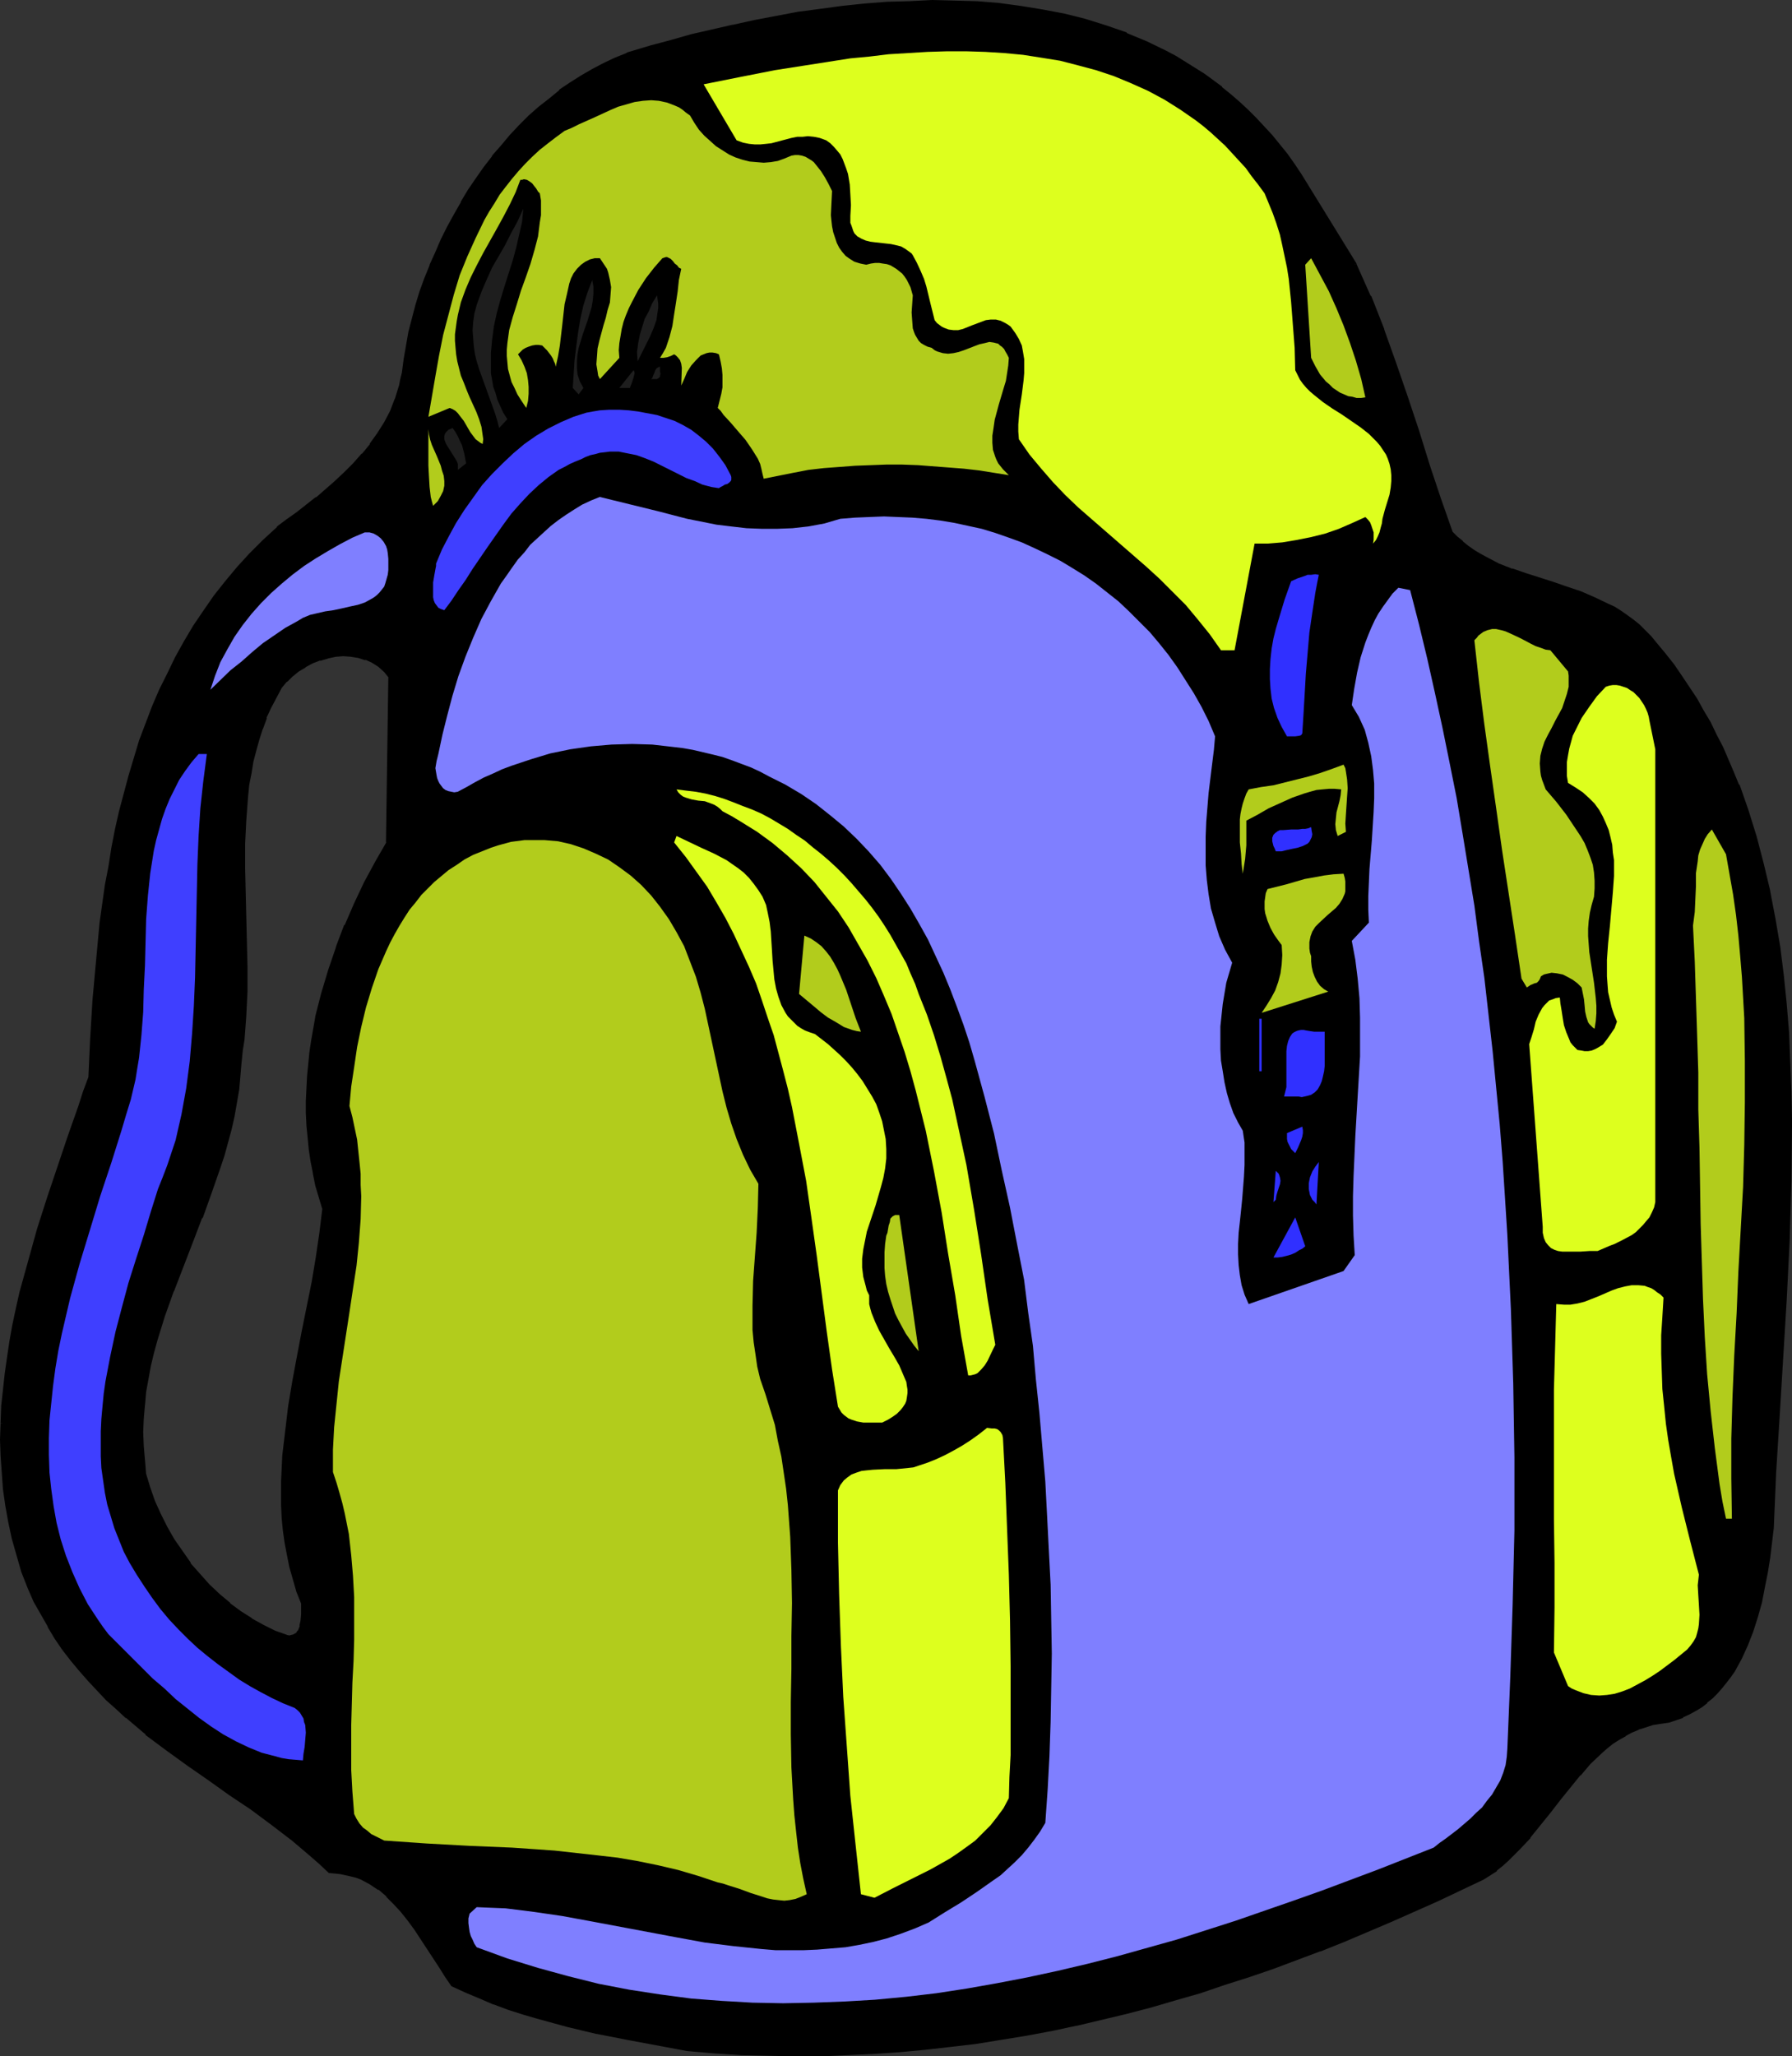
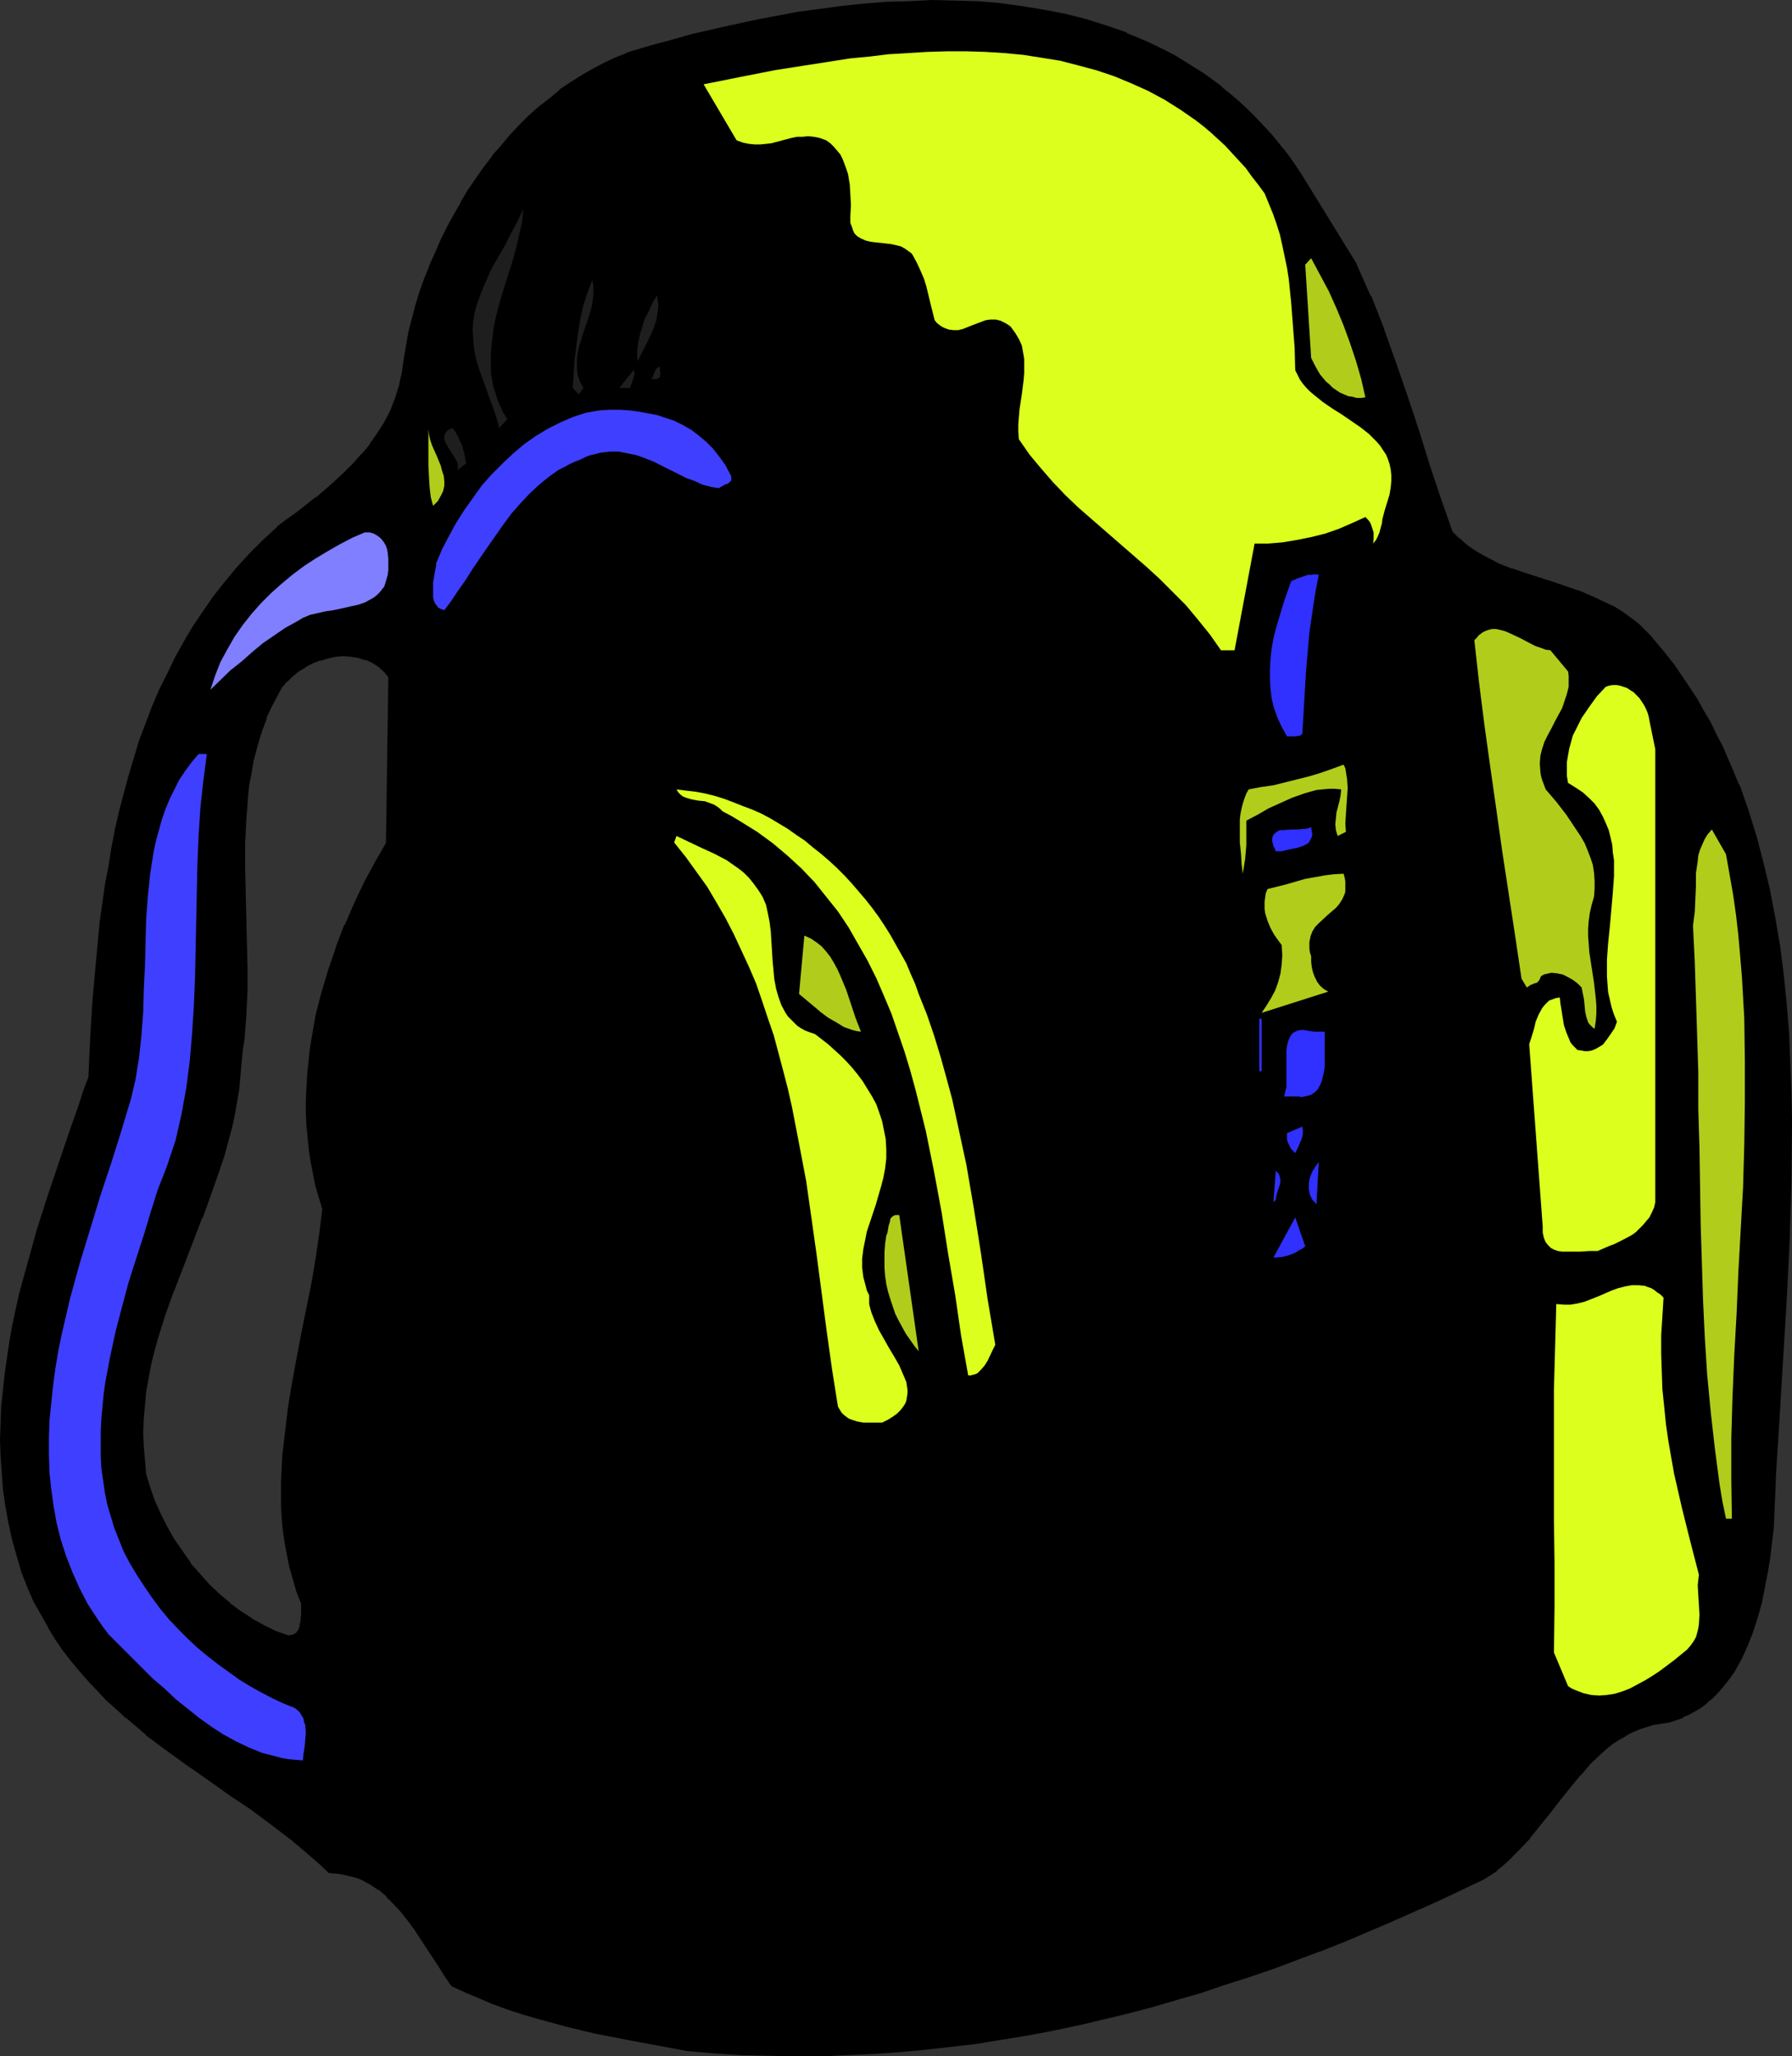
<svg xmlns="http://www.w3.org/2000/svg" xmlns:ns1="http://sodipodi.sourceforge.net/DTD/sodipodi-0.dtd" xmlns:ns2="http://www.inkscape.org/namespaces/inkscape" version="1.0" width="130.023mm" height="149.135mm" id="svg38" ns1:docname="Backpack 09.wmf">
  <rect width="100%" height="100%" fill="#333333" stroke="none" />
  <ns1:namedview id="namedview38" pagecolor="#ffffff" bordercolor="#000000" borderopacity="0.25" ns2:showpageshadow="2" ns2:pageopacity="0.0" ns2:pagecheckerboard="0" ns2:deskcolor="#d1d1d1" ns2:document-units="mm" />
  <defs id="defs1">
    <pattern id="WMFhbasepattern" patternUnits="userSpaceOnUse" width="6" height="6" x="0" y="0" />
  </defs>
  <path style="fill:#000000;fill-opacity:1;fill-rule:evenodd;stroke:none" d="m 106.979,185.678 -0.646,-0.97 -0.646,-0.808 -1.616,-1.454 -1.778,-1.131 -1.939,-0.808 -2.101,-0.646 -1.939,-0.323 -2.262,-0.162 -2.101,0.323 -2.101,0.323 -2.262,0.646 -1.939,0.808 -2.101,0.97 -1.778,1.293 -1.778,1.293 -1.616,1.616 -1.454,1.616 -1.616,2.747 -1.454,2.909 -1.131,2.747 -1.131,2.909 -0.97,3.07 -0.808,2.909 -0.808,3.07 -0.485,3.232 -0.485,3.232 -0.485,3.07 -0.485,6.626 -0.323,6.464 v 6.787 l 0.323,13.574 0.323,13.413 v 6.787 l -0.323,6.464 -0.485,6.464 -0.323,3.232 -0.485,3.07 -0.323,3.878 -0.323,3.717 -0.646,3.717 -0.646,3.555 -0.808,3.555 -1.939,7.11 -0.97,3.394 -2.424,6.949 -2.586,6.787 -2.747,6.626 -5.171,13.413 -2.424,6.787 -2.101,6.949 -0.97,3.394 -0.808,3.555 -0.646,3.555 -0.485,3.555 -0.485,3.555 -0.323,3.717 -0.162,3.717 0.162,3.878 0.323,3.878 0.485,3.878 0.97,3.717 1.454,3.717 1.454,3.555 1.939,3.555 1.939,3.394 2.101,3.394 2.262,3.232 2.586,2.909 2.747,2.909 2.747,2.586 2.909,2.586 2.909,2.262 3.07,2.101 3.232,1.778 3.232,1.454 3.232,1.293 0.808,0.162 0.646,-0.162 0.646,-0.162 0.646,-0.323 0.485,-0.485 0.323,-0.646 0.485,-1.293 0.323,-1.454 0.162,-1.616 v -1.616 -1.616 l -1.293,-3.232 -0.97,-3.394 -0.97,-3.232 -0.646,-3.394 -0.646,-3.394 -0.485,-3.394 -0.323,-3.232 -0.162,-3.394 v -3.394 -3.394 l 0.323,-6.787 0.646,-6.949 0.97,-6.787 1.131,-6.787 1.293,-6.787 1.293,-6.787 2.747,-13.574 1.131,-6.787 0.97,-6.787 0.808,-6.626 -1.131,-3.232 -0.808,-3.232 -0.808,-3.232 -0.485,-3.232 -0.485,-3.394 -0.485,-3.232 -0.162,-3.394 -0.162,-3.232 v -3.394 -3.232 l 0.323,-3.232 0.162,-3.394 0.485,-3.232 0.485,-3.394 1.131,-6.464 1.616,-6.464 1.778,-6.302 2.262,-6.141 2.262,-6.141 2.586,-5.979 2.747,-5.818 3.07,-5.494 3.07,-5.494 z m 264.539,-113.12 2.101,4.363 1.939,4.363 3.555,9.211 3.394,9.05 3.07,9.211 3.07,9.373 2.909,9.211 3.07,9.373 3.232,9.211 1.454,1.454 1.616,1.293 1.616,1.293 1.616,1.131 1.616,0.97 1.616,0.97 3.555,1.778 3.555,1.454 3.717,1.293 7.595,2.424 3.878,1.131 3.717,1.454 3.717,1.454 3.555,1.778 1.939,0.97 1.616,1.131 1.778,1.131 1.778,1.131 1.454,1.293 1.616,1.616 1.616,1.616 1.454,1.616 2.424,3.07 2.262,3.07 2.262,3.07 4.04,6.141 1.939,3.232 1.778,3.394 1.778,3.232 1.616,3.394 1.616,3.394 1.454,3.394 1.454,3.555 2.586,6.949 2.101,7.272 2.101,7.434 1.616,7.434 1.454,7.595 1.293,7.595 0.97,7.918 0.808,7.757 0.646,8.08 0.323,7.918 0.323,8.08 0.162,8.08 -0.162,16.16 -0.485,16.322 -0.808,16.322 -0.97,15.998 -0.97,15.998 -0.485,7.757 -0.323,7.757 -0.323,7.595 -0.323,7.595 -0.485,3.878 -0.646,4.04 -0.646,4.202 -0.808,4.04 -0.808,4.04 -1.131,4.04 -1.293,4.04 -1.454,3.717 -1.616,3.555 -1.939,3.555 -0.97,1.454 -1.131,1.616 -1.293,1.454 -1.293,1.454 -1.293,1.293 -1.454,1.293 -1.454,0.97 -1.616,1.131 -1.616,0.97 -1.778,0.808 -1.778,0.646 -2.101,0.646 -2.101,0.323 -2.101,0.485 -2.101,0.485 -1.939,0.808 -1.939,0.808 -1.778,0.808 -1.778,1.131 -1.616,1.131 -1.616,1.293 -1.616,1.293 -3.07,2.909 -2.747,3.232 -2.747,3.232 -2.747,3.555 -2.747,3.394 -2.747,3.555 -2.747,3.394 -2.909,3.07 -3.07,3.07 -1.616,1.454 -1.616,1.293 -1.778,1.293 -1.778,1.131 -12.605,5.979 -12.766,5.656 -12.766,5.333 -6.464,2.586 -13.09,4.848 -6.626,2.262 -6.626,2.262 -6.626,2.101 -6.626,1.939 -6.787,1.939 -6.787,1.778 -6.787,1.616 -6.787,1.616 -6.787,1.454 -6.949,1.293 -6.949,1.131 -6.949,1.131 -6.949,0.808 -7.11,0.97 -7.11,0.646 -7.11,0.485 -7.11,0.323 -7.272,0.162 h -7.11 l -7.272,-0.162 -7.272,-0.162 -7.434,-0.485 -7.434,-0.485 -16.483,-3.232 -8.242,-1.616 -8.242,-1.939 -8.08,-2.101 -3.878,-1.293 -4.04,-1.293 -3.878,-1.454 -3.878,-1.454 -3.878,-1.616 -3.717,-1.778 -1.616,-2.424 -1.778,-2.586 -3.232,-5.333 -3.555,-5.171 -1.778,-2.424 -1.939,-2.424 -1.939,-2.101 -2.101,-2.101 -2.262,-1.939 -2.262,-1.454 -2.586,-1.293 -1.293,-0.485 -1.293,-0.485 -1.454,-0.323 -1.616,-0.323 -1.454,-0.162 h -1.616 l -2.424,-2.424 -2.586,-2.262 -5.333,-4.525 -5.494,-4.202 -5.656,-4.04 -5.656,-4.04 -5.818,-3.878 -5.818,-4.202 -5.656,-4.04 -5.656,-4.363 -5.494,-4.525 -2.586,-2.424 -2.747,-2.424 -2.424,-2.586 -2.424,-2.586 -2.424,-2.747 -2.424,-2.909 -2.101,-2.909 -2.262,-3.07 -1.939,-3.232 -1.939,-3.394 -1.778,-3.555 -1.616,-3.555 -1.778,-4.525 -1.293,-4.525 -1.293,-4.525 -0.97,-4.525 -0.808,-4.363 -0.646,-4.525 -0.323,-4.525 -0.323,-4.525 -0.162,-4.525 0.162,-4.525 0.162,-4.525 0.485,-4.525 0.323,-4.525 0.646,-4.363 0.808,-4.525 0.808,-4.525 0.97,-4.363 0.97,-4.363 2.262,-8.888 2.586,-8.565 2.586,-8.565 2.909,-8.565 2.909,-8.242 2.747,-8.242 1.454,-4.04 1.293,-3.878 0.485,-10.666 0.808,-10.666 0.808,-10.504 1.131,-10.504 1.454,-10.342 0.808,-5.171 0.97,-5.01 0.97,-5.01 1.131,-5.01 1.131,-5.01 1.454,-4.848 1.293,-4.848 1.616,-4.686 1.778,-4.686 1.778,-4.686 1.939,-4.525 2.101,-4.525 2.262,-4.363 2.262,-4.363 2.747,-4.202 2.586,-4.202 2.909,-4.04 3.07,-3.878 3.232,-3.878 3.394,-3.717 3.717,-3.717 3.878,-3.555 2.586,-1.939 2.586,-2.101 5.333,-4.04 2.747,-2.262 2.586,-2.262 2.586,-2.424 2.424,-2.424 2.424,-2.747 2.262,-2.747 1.939,-2.747 1.939,-3.07 1.616,-3.232 1.454,-3.394 1.131,-3.555 0.323,-1.778 0.323,-1.939 0.646,-3.717 0.646,-3.717 0.646,-3.555 0.97,-3.717 0.97,-3.717 1.131,-3.717 1.293,-3.555 1.293,-3.717 1.616,-3.555 1.616,-3.394 1.616,-3.394 1.939,-3.394 1.778,-3.394 2.101,-3.232 2.101,-3.232 2.262,-3.07 2.101,-3.07 2.424,-2.747 2.424,-2.909 2.586,-2.747 2.586,-2.586 2.747,-2.424 2.747,-2.262 2.909,-2.262 2.909,-2.101 2.909,-1.939 3.07,-1.778 3.07,-1.616 3.232,-1.454 3.07,-1.293 3.232,-1.131 3.394,-0.97 5.494,-1.454 5.494,-1.454 5.818,-1.293 5.656,-1.293 5.979,-1.293 5.818,-1.131 5.979,-1.131 6.141,-0.808 6.141,-0.808 6.141,-0.646 5.979,-0.485 6.141,-0.323 6.302,-0.162 h 6.141 l 5.979,0.323 6.141,0.485 5.979,0.808 5.979,0.97 5.979,1.131 5.656,1.454 5.818,1.616 5.494,2.101 5.494,2.262 5.333,2.586 2.747,1.616 2.586,1.454 2.586,1.616 2.424,1.616 2.424,1.778 2.424,1.939 2.424,1.939 2.424,2.101 2.262,2.101 2.262,2.101 4.363,4.848 2.101,2.586 1.939,2.586 2.101,2.747 1.778,2.747 z" id="path1" />
  <path style="fill:#000000;fill-opacity:1;fill-rule:evenodd;stroke:none" d="m 107.464,185.516 -0.808,-0.97 v -0.162 l -0.646,-0.808 -1.616,-1.454 h -0.162 l -1.778,-1.131 v 0 l -1.939,-0.97 v 0 l -2.101,-0.646 v 0 l -2.101,-0.323 v 0 h -2.262 v 0 l -2.101,0.162 -2.101,0.323 h -0.162 l -2.101,0.646 -0.162,0.162 -1.939,0.808 -2.101,0.97 v 0 l -1.939,1.293 -1.778,1.293 v 0 l -1.616,1.616 v 0 l -1.454,1.778 v 0 l -1.616,2.747 v 0 l -1.454,2.909 -1.131,2.747 h -0.162 l -1.131,2.909 v 0.162 l -0.97,2.909 -0.808,3.07 -0.646,3.07 v 0 l -0.646,3.07 -0.485,3.232 -0.323,3.232 -0.646,6.464 v 0.162 l -0.323,6.464 v 6.787 l 0.323,13.574 0.323,13.413 v 6.787 l -0.323,6.464 v 0 l -0.485,6.464 -0.323,3.232 -0.485,3.07 v 0 l -0.162,3.878 v 0 l -0.485,3.717 -0.485,3.555 -0.808,3.717 -0.646,3.555 v 0 l -1.939,6.949 -1.131,3.555 -2.424,6.787 -2.586,6.787 v 0 l -2.586,6.626 h -0.162 l -5.171,13.413 v 0.162 l -2.424,6.626 -2.101,6.949 -0.97,3.394 v 0.162 l -0.646,3.555 -0.808,3.394 -0.485,3.555 -0.485,3.717 v 0 l -0.323,3.717 v 3.717 3.878 l 0.323,3.878 v 0 l 0.485,4.04 v 0 l 1.131,3.717 1.293,3.717 v 0 l 1.616,3.555 1.778,3.555 v 0.162 l 1.939,3.394 2.262,3.232 2.262,3.232 0.162,0.162 2.424,2.909 2.747,2.909 2.747,2.586 2.909,2.586 v 0 l 3.07,2.424 3.07,1.939 v 0 l 3.232,1.778 3.232,1.616 v 0 l 3.232,1.293 h 0.97 0.808 v 0 l 0.808,-0.323 0.646,-0.323 0.485,-0.646 0.323,-0.485 0.646,-1.454 0.323,-1.616 0.162,-1.616 v -1.616 l -0.162,-1.616 -1.131,-3.394 -0.97,-3.394 -0.97,-3.232 -0.808,-3.394 v 0.162 l -0.485,-3.394 -0.485,-3.394 -0.323,-3.394 v 0.162 l -0.162,-3.394 -0.162,-3.394 0.162,-3.394 0.323,-6.787 v 0 l 0.646,-6.787 0.97,-6.787 1.131,-6.949 1.293,-6.787 1.293,-6.787 2.747,-13.574 1.131,-6.787 0.97,-6.626 0.646,-6.787 -0.97,-3.394 -0.808,-3.07 -0.808,-3.394 v 0 l -0.485,-3.232 -0.646,-3.232 -0.323,-3.232 -0.323,-3.394 v 0 -3.232 -3.394 -3.232 l 0.162,-3.232 v 0 l 0.323,-3.394 0.485,-3.232 0.323,-3.232 1.293,-6.626 v 0.162 l 1.616,-6.464 1.778,-6.302 2.101,-6.302 v 0.162 l 2.424,-6.141 v 0 l 2.586,-5.979 2.747,-5.818 2.909,-5.494 3.232,-5.494 0.646,-45.571 -0.97,0.162 -0.646,45.248 0.162,-0.162 -3.07,5.333 -3.07,5.656 -2.747,5.818 -2.586,5.979 h -0.162 l -2.262,5.979 v 0.162 l -2.101,6.141 -1.939,6.464 -1.616,6.302 v 0.162 l -1.131,6.464 -0.485,3.232 -0.323,3.394 -0.323,3.232 v 0.162 l -0.162,3.232 -0.162,3.232 v 3.394 l 0.162,3.232 v 0.162 l 0.323,3.232 0.323,3.394 0.485,3.232 0.646,3.232 v 0.162 l 0.646,3.232 0.97,3.232 0.97,3.232 v -0.162 l -0.808,6.626 -0.97,6.626 -1.131,6.787 -2.747,13.574 -1.293,6.787 -1.293,6.949 -1.131,6.787 -0.808,6.787 -0.808,6.787 v 0.162 l -0.323,6.787 v 3.394 3.394 l 0.162,3.394 v 0 l 0.323,3.394 0.485,3.394 0.646,3.394 v 0 l 0.646,3.232 0.97,3.394 0.97,3.394 1.293,3.232 v -0.162 1.616 1.616 -0.162 l -0.162,1.778 -0.323,1.454 0.162,-0.162 -0.485,1.293 v 0 l -0.485,0.485 h 0.162 l -0.485,0.485 0.162,-0.162 -0.646,0.323 h 0.162 l -0.646,0.162 v 0 l -0.646,0.162 v 0 l -0.808,-0.162 h 0.162 l -3.232,-1.131 v 0 l -3.232,-1.616 -3.232,-1.778 h 0.162 l -3.07,-1.939 -3.07,-2.262 h 0.162 l -2.909,-2.424 -2.909,-2.747 -2.586,-2.909 -2.586,-2.909 h 0.162 l -2.262,-3.232 -2.262,-3.232 -1.939,-3.394 v 0 l -1.778,-3.555 -1.616,-3.555 v 0 l -1.293,-3.717 -1.131,-3.717 v 0.162 l -0.323,-4.04 v 0.162 l -0.323,-3.878 -0.162,-3.878 0.162,-3.717 0.323,-3.717 v 0.162 l 0.323,-3.717 0.646,-3.555 0.646,-3.555 0.808,-3.394 v 0 l 0.97,-3.555 2.101,-6.787 2.424,-6.787 v 0.162 L 52.843,340.652 v 0 l 2.586,-6.787 h 0.162 l 2.424,-6.787 2.424,-6.949 1.131,-3.394 1.939,-7.11 v 0 l 0.808,-3.555 0.646,-3.717 0.646,-3.717 0.323,-3.717 v 0 l 0.323,-3.878 v 0.162 l 0.323,-3.232 0.485,-3.07 0.485,-6.464 v -0.162 l 0.323,-6.464 v -6.787 l -0.323,-13.413 -0.323,-13.574 v -6.787 l 0.323,-6.464 v 0 l 0.485,-6.464 0.323,-3.232 0.646,-3.232 0.485,-3.07 v 0 l 0.808,-3.07 0.808,-2.909 0.97,-3.07 v 0.162 l 1.131,-3.07 h -0.162 l 1.293,-2.747 1.454,-2.747 v 0 l 1.454,-2.747 v 0 l 1.454,-1.778 v 0.162 l 1.616,-1.616 -0.162,0.162 1.778,-1.454 1.939,-1.131 h -0.162 l 2.101,-1.131 2.101,-0.808 -0.162,0.162 2.262,-0.646 h -0.162 l 2.262,-0.485 2.101,-0.162 h -0.162 l 2.262,0.162 h -0.162 l 2.101,0.323 v 0 l 1.939,0.646 v -0.162 l 1.778,0.808 v 0 l 1.778,1.131 v 0 l 1.616,1.454 0.646,0.808 v 0 l 0.646,0.808 -0.162,-0.162 z" id="path2" />
  <path style="fill:#000000;fill-opacity:1;fill-rule:evenodd;stroke:none" d="m 371.195,72.72 v 0 l 2.101,4.363 1.778,4.525 v 0 l 3.555,9.05 v -0.162 l 3.394,9.211 3.232,9.211 2.909,9.211 3.07,9.373 3.07,9.373 3.232,9.373 1.454,1.454 1.616,1.293 v 0.162 l 1.616,1.131 1.616,1.131 1.616,1.131 h 0.162 l 1.616,0.97 3.555,1.616 3.555,1.454 0.162,0.162 3.555,1.293 7.757,2.424 3.717,1.131 3.717,1.293 v 0 l 3.717,1.616 3.555,1.616 1.778,0.97 v 0 l 1.778,1.131 1.616,1.131 1.778,1.293 v -0.162 l 1.616,1.293 h -0.162 l 1.616,1.616 1.616,1.616 1.454,1.616 v 0 l 2.424,2.909 v 0 l 2.262,3.07 2.262,3.07 4.04,6.302 1.939,3.232 v 0 l 1.778,3.232 1.616,3.232 1.778,3.394 1.616,3.394 1.454,3.394 1.293,3.555 v 0 l 2.586,6.949 2.262,7.272 1.939,7.434 1.778,7.434 v -0.162 l 1.454,7.595 1.131,7.757 1.131,7.757 0.646,7.918 0.646,7.918 v 0 l 0.485,7.918 0.323,8.08 v 8.08 16.16 l -0.646,16.322 -0.808,16.322 -1.939,31.997 -0.808,15.514 -0.646,15.19 v -0.162 l -0.485,4.04 -0.646,4.04 -0.646,4.04 -0.646,4.202 -0.97,4.04 v 0 l -1.131,3.878 -1.293,4.04 -1.293,3.717 v 0 l -1.616,3.555 -1.939,3.394 v 0 l -1.131,1.616 -1.131,1.454 h 0.162 l -1.293,1.454 v 0 l -1.293,1.454 -1.293,1.293 -1.454,1.293 0.162,-0.162 -1.616,1.131 -1.454,1.131 -1.778,0.808 h 0.162 l -1.778,0.97 v -0.162 l -1.778,0.808 -1.939,0.646 v 0 l -2.262,0.162 -2.101,0.485 v 0 l -2.101,0.485 -1.939,0.808 h -0.162 l -1.778,0.808 -1.778,0.97 v 0 l -1.939,1.131 -1.616,1.131 v 0 l -1.616,1.293 -1.616,1.293 v 0 l -3.07,2.909 -2.747,3.232 v 0 l -2.747,3.394 -2.747,3.394 h -0.162 l -2.586,3.394 -2.747,3.555 v 0 l -2.747,3.394 v 0 l -2.909,3.232 -3.07,2.909 -1.616,1.454 v 0 l -1.616,1.293 v 0 l -1.616,1.293 -1.778,1.131 v 0 l -12.605,5.818 -12.766,5.818 -12.766,5.333 v -0.162 l -6.626,2.586 h 0.162 l -13.09,4.848 -6.626,2.262 -6.626,2.262 -6.626,2.101 -6.626,2.101 -6.787,1.778 -6.787,1.778 -6.787,1.616 -6.787,1.616 v 0 l -6.787,1.454 -6.949,1.293 -6.949,1.131 -6.949,1.131 -6.949,0.97 -7.11,0.808 -6.949,0.646 -7.11,0.485 v 0 l -7.11,0.323 -7.272,0.162 h -7.11 -7.272 l -7.272,-0.323 -7.434,-0.485 h 0.162 l -7.434,-0.485 -16.645,-3.232 -8.242,-1.616 h 0.162 l -8.242,-1.939 -8.08,-2.101 -4.04,-1.293 -3.878,-1.293 -4.04,-1.293 h 0.162 l -3.878,-1.454 -3.878,-1.778 -3.717,-1.778 0.162,0.162 -1.616,-2.424 -1.616,-2.586 -3.394,-5.171 -3.394,-5.171 -1.939,-2.586 -1.778,-2.262 -0.162,-0.162 -1.939,-2.101 -2.101,-2.101 v 0 l -2.262,-1.939 v 0 l -2.424,-1.454 v 0 l -2.586,-1.293 -1.293,-0.646 v 0 l -1.454,-0.485 -1.454,-0.323 v 0 l -1.454,-0.323 h -1.454 -0.162 l -1.616,-0.162 0.323,0.162 -2.424,-2.424 -2.586,-2.262 -5.333,-4.363 v -0.162 l -5.494,-4.202 -5.656,-4.04 -5.818,-4.04 -5.656,-4.04 -5.818,-4.04 -5.656,-4.202 -5.818,-4.202 v 0 L 35.067,470.255 v 0 l -2.586,-2.424 -2.747,-2.424 -2.424,-2.586 -2.586,-2.586 -2.262,-2.747 v 0.162 l -2.424,-2.909 h 0.162 l -2.262,-2.909 -2.101,-3.07 -2.101,-3.394 v 0.162 l -1.778,-3.394 -1.939,-3.555 -1.616,-3.555 v 0 L 6.787,430.501 5.333,425.977 4.202,421.613 3.07,417.089 v 0 L 2.424,412.564 1.778,408.039 1.293,403.514 v 0.162 l -0.162,-4.525 -0.162,-4.525 v -4.525 H 0.162 L 0,394.626 l 0.162,4.525 0.323,4.525 v 0 l 0.323,4.525 0.646,4.525 0.808,4.525 v 0 l 0.97,4.525 1.293,4.525 1.293,4.525 1.778,4.525 v 0 l 1.616,3.717 1.939,3.394 1.939,3.394 v 0.162 l 1.939,3.232 2.101,3.07 2.262,2.909 v 0 l 2.424,2.909 v 0 l 2.424,2.747 2.424,2.586 2.424,2.586 2.747,2.424 2.586,2.424 h 0.162 l 5.333,4.525 v 0.162 l 5.656,4.202 5.818,4.202 5.818,4.04 5.656,4.04 5.818,3.878 5.656,4.202 5.494,4.202 -0.162,-0.162 5.333,4.525 2.586,2.262 2.586,2.424 1.778,0.162 v 0 l 1.454,0.162 1.454,0.323 v 0 l 1.454,0.323 1.293,0.323 v 0 l 1.293,0.485 2.424,1.293 v 0 l 2.424,1.616 v -0.162 l 2.262,1.939 h -0.162 l 2.101,2.101 1.939,2.101 v 0 l 1.939,2.424 1.778,2.424 3.394,5.171 3.394,5.171 1.616,2.586 1.778,2.586 3.878,1.778 3.878,1.616 3.717,1.616 h 0.162 l 3.878,1.454 4.04,1.293 3.878,1.131 8.242,2.262 8.08,1.939 h 0.162 l 8.242,1.616 16.483,3.07 7.434,0.646 v 0 l 7.434,0.485 7.272,0.162 7.272,0.162 h 7.11 l 7.272,-0.323 7.11,-0.323 v 0 l 7.272,-0.485 6.949,-0.646 7.11,-0.808 6.949,-0.808 6.949,-1.131 6.949,-1.131 6.949,-1.293 6.787,-1.454 h 0.162 l 6.787,-1.616 6.787,-1.616 6.787,-1.778 6.626,-1.939 6.787,-1.939 6.626,-2.262 6.626,-2.101 6.626,-2.262 12.928,-4.848 h 0.162 l 6.464,-2.586 v 0 l 12.928,-5.494 12.766,-5.656 12.605,-5.979 v 0 l 1.778,-1.131 1.778,-1.131 v -0.162 l 1.616,-1.293 v 0 l 1.616,-1.454 3.07,-3.07 2.909,-3.07 v -0.162 l 2.747,-3.394 v 0 l 2.747,-3.394 2.747,-3.555 v 0 l 2.747,-3.394 2.747,-3.394 v 0.162 l 2.747,-3.232 3.07,-2.909 v 0 l 1.454,-1.293 1.616,-1.293 v 0 l 1.778,-1.131 1.778,-0.97 h -0.162 l 1.778,-0.97 1.939,-0.808 h -0.162 l 2.101,-0.646 1.939,-0.646 v 0 l 2.101,-0.323 2.262,-0.323 1.939,-0.646 1.939,-0.646 v -0.162 l 1.778,-0.808 v 0 l 1.778,-0.97 1.616,-0.97 1.454,-1.131 v -0.162 l 1.454,-1.131 1.293,-1.293 1.293,-1.454 v 0 l 1.293,-1.616 v 0 l 1.131,-1.454 1.131,-1.616 v 0 l 1.939,-3.555 1.616,-3.555 v 0 l 1.454,-3.717 1.293,-4.04 1.131,-4.04 v 0 l 0.808,-4.202 0.808,-4.04 0.646,-4.04 0.485,-4.04 0.485,-4.04 v 0 l 0.646,-15.19 0.97,-15.514 1.939,-31.997 0.808,-16.322 0.485,-16.322 0.162,-16.16 -0.162,-8.08 -0.323,-8.08 -0.323,-7.918 v -0.162 l -0.646,-7.918 -0.808,-7.918 -0.97,-7.757 -1.293,-7.595 -1.454,-7.595 v -0.162 l -1.778,-7.434 -1.939,-7.434 -2.262,-7.272 -2.424,-6.949 h -0.162 l -1.454,-3.555 -1.454,-3.394 -1.454,-3.394 -1.778,-3.394 -1.616,-3.394 -1.939,-3.232 v 0 l -1.778,-3.232 -4.202,-6.302 -2.101,-3.07 -2.424,-3.07 v 0 l -2.424,-2.909 v 0 l -1.454,-1.778 -1.616,-1.616 -1.616,-1.616 v 0 l -1.616,-1.293 v 0 l -1.778,-1.293 -1.616,-1.131 -1.778,-1.131 v 0 l -1.778,-0.808 -3.717,-1.778 -3.717,-1.616 v 0 l -3.878,-1.293 -3.717,-1.293 -7.595,-2.424 -3.717,-1.293 0.162,0.162 -3.717,-1.454 -3.394,-1.778 -1.778,-0.97 v 0 l -1.616,-0.97 -1.616,-1.131 -1.616,-1.293 h 0.162 l -1.616,-1.293 -1.454,-1.454 0.162,0.162 -3.232,-9.211 -3.07,-9.211 -2.909,-9.373 -3.07,-9.211 -3.232,-9.373 -3.232,-9.05 v -0.162 l -3.555,-9.05 h -0.162 l -1.939,-4.363 -1.939,-4.363 v -0.162 z" id="path3" />
  <path style="fill:#000000;fill-opacity:1;fill-rule:evenodd;stroke:none" d="m 0.97,390.101 0.323,-4.525 v 0 l 0.323,-4.363 0.485,-4.525 0.646,-4.525 0.646,-4.363 0.97,-4.525 0.97,-4.525 v 0.162 l 0.97,-4.525 2.262,-8.726 2.424,-8.726 2.747,-8.565 5.656,-16.645 2.909,-8.242 1.454,-4.04 1.293,-4.04 0.485,-10.666 0.808,-10.666 v 0.162 l 0.808,-10.666 1.131,-10.504 1.454,-10.342 0.808,-5.171 0.97,-5.01 0.97,-5.01 1.131,-5.01 v 0.162 l 1.131,-5.01 1.293,-4.848 1.454,-4.848 1.616,-4.686 1.616,-4.686 v 0 l 1.778,-4.525 v 0 l 1.939,-4.686 2.101,-4.525 2.262,-4.363 2.424,-4.363 v 0.162 l 2.586,-4.202 2.747,-4.202 2.747,-4.04 v 0 l 3.07,-4.04 3.232,-3.878 v 0.162 l 3.394,-3.878 3.717,-3.555 3.878,-3.555 h -0.162 l 2.586,-1.939 2.747,-1.939 5.333,-4.202 v 0 l 2.747,-2.262 v 0 l 2.586,-2.262 2.586,-2.424 2.424,-2.424 2.424,-2.747 v 0 l 2.262,-2.747 v 0 l 2.101,-2.909 1.778,-3.07 v 0 l 1.778,-3.232 1.293,-3.232 v -0.162 l 1.131,-3.555 v 0 l 0.485,-1.778 0.323,-1.939 0.485,-3.717 0.646,-3.717 0.808,-3.717 v 0 l 0.97,-3.717 0.97,-3.717 1.131,-3.555 1.293,-3.717 1.293,-3.555 v 0.162 l 1.454,-3.555 1.616,-3.555 1.616,-3.394 1.939,-3.394 1.939,-3.394 v 0 l 1.939,-3.232 2.101,-3.07 2.262,-3.232 2.262,-2.909 h -0.162 l 2.424,-2.909 2.424,-2.747 2.586,-2.747 2.586,-2.586 2.747,-2.424 v 0 l 2.747,-2.262 2.747,-2.262 v 0 l 3.07,-1.939 2.909,-2.101 h -0.162 l 3.07,-1.616 3.07,-1.778 3.232,-1.454 3.07,-1.293 v 0.162 l 3.232,-1.131 3.394,-0.97 5.333,-1.454 5.656,-1.454 5.656,-1.454 5.818,-1.293 v 0 l 5.818,-1.293 5.979,-1.131 5.979,-0.97 5.979,-0.97 6.141,-0.646 6.141,-0.646 6.141,-0.485 h -0.162 l 6.141,-0.323 6.302,-0.162 h 6.141 l 5.979,0.323 v 0 l 5.979,0.485 6.141,0.646 5.818,0.97 5.979,1.131 v 0 l 5.656,1.454 5.818,1.778 5.494,2.101 V 9.696 l 5.494,2.424 5.333,2.586 2.586,1.454 v 0 l 2.586,1.454 2.586,1.616 2.424,1.778 2.586,1.778 2.424,1.778 v 0 l 2.262,1.939 v 0 l 2.424,2.101 2.262,2.101 2.262,2.101 4.363,4.848 v -0.162 l 2.101,2.586 h -0.162 l 2.101,2.586 1.939,2.747 1.939,2.909 15.029,24.402 0.808,-0.485 -15.029,-24.402 -1.939,-2.909 -1.939,-2.747 -2.101,-2.586 v 0 l -2.101,-2.586 v 0 l -4.363,-4.686 -2.262,-2.262 -2.262,-2.101 -2.424,-2.101 v 0 l -2.424,-1.939 v -0.162 l -2.424,-1.778 -2.424,-1.778 -2.586,-1.616 -2.586,-1.616 -2.586,-1.616 v 0 l -2.747,-1.454 -5.333,-2.586 -5.494,-2.262 V 8.888 l -5.656,-1.939 -5.656,-1.778 -5.818,-1.454 v 0 l -5.979,-1.131 -5.979,-0.97 -5.979,-0.808 -5.979,-0.485 h -0.162 L 261.792,0.162 255.651,0 l -6.302,0.323 -6.141,0.162 v 0 l -6.141,0.485 -6.141,0.646 -5.979,0.808 -6.141,0.808 -5.979,1.131 -5.979,1.131 -5.818,1.293 h -0.162 l -5.656,1.293 -5.656,1.293 -5.656,1.616 -5.494,1.454 -3.232,0.97 -3.232,0.97 -0.162,0.162 -3.232,1.293 -3.07,1.454 -3.07,1.616 -3.07,1.778 v 0 l -3.07,1.939 -2.909,1.939 v 0.162 l -2.747,2.262 -2.909,2.262 v 0 l -2.747,2.424 -2.586,2.586 -2.586,2.747 -2.424,2.909 -2.424,2.747 v 0.162 l -2.262,2.909 -2.262,3.232 -2.101,3.07 -1.939,3.232 v 0.162 l -1.939,3.394 -1.778,3.232 -1.778,3.555 -1.454,3.394 -1.616,3.555 v 0.162 l -1.454,3.555 -1.293,3.555 -1.131,3.717 -0.97,3.717 -0.97,3.717 v 0 l -0.646,3.717 -0.646,3.717 -0.485,3.717 -0.485,1.939 -0.323,1.778 v -0.162 l -1.131,3.717 v -0.162 l -1.293,3.394 -1.616,3.07 v 0 l -1.939,3.07 -2.101,2.909 h 0.162 l -2.262,2.747 v -0.162 l -2.424,2.747 -2.424,2.424 -2.586,2.424 -2.586,2.262 v 0 l -2.586,2.262 v -0.162 l -5.333,4.202 -2.747,1.939 -2.586,1.939 v 0.162 l -3.878,3.555 -3.717,3.717 -3.394,3.717 v 0 l -3.232,3.878 -3.07,3.878 v 0 l -2.909,4.202 -2.747,4.04 -2.586,4.363 v 0 l -2.424,4.363 -2.101,4.363 -2.262,4.525 -1.939,4.525 v 0 l -1.778,4.686 v 0 l -1.778,4.686 -1.454,4.848 -1.454,4.848 -1.293,4.848 -1.293,4.848 v 0 l -1.131,5.01 -0.97,5.01 -0.808,5.171 -0.97,5.01 -1.454,10.342 -0.97,10.504 -0.97,10.666 v 0 l -0.646,10.666 -0.485,10.666 v -0.162 l -1.454,3.878 -1.293,4.04 -2.909,8.242 -5.656,16.806 -2.747,8.565 -2.424,8.726 -2.424,8.726 -0.97,4.363 v 0 l -0.97,4.525 -0.808,4.525 -0.646,4.363 -0.646,4.525 -0.485,4.525 -0.485,4.363 v 0.162 l -0.162,4.525 z" id="path4" />
  <path style="fill:#ddff1e;fill-opacity:1;fill-rule:evenodd;stroke:none" d="m 346.793,53.005 1.131,2.747 1.131,2.747 0.97,2.747 0.97,3.07 0.646,2.909 0.646,3.07 0.646,3.07 0.485,3.07 0.646,6.302 0.485,6.302 0.485,6.302 0.162,6.141 0.646,1.293 0.646,1.293 0.808,1.131 0.97,1.131 0.97,0.97 1.131,0.97 2.424,1.939 2.586,1.778 2.586,1.616 2.586,1.778 2.586,1.778 2.262,1.778 1.131,1.131 0.97,0.97 0.97,1.131 1.616,2.424 0.485,1.131 0.485,1.454 0.323,1.454 0.162,1.616 v 1.616 l -0.162,1.778 -0.323,1.939 -0.646,2.101 -0.646,2.101 -0.646,2.424 -0.162,1.293 -0.323,1.131 -0.323,1.293 -0.485,1.131 -0.485,0.97 -0.808,0.97 0.162,-0.97 v -1.131 -0.97 l -0.323,-0.97 -0.323,-0.97 -0.323,-0.808 -0.646,-0.808 -0.646,-0.646 -3.555,1.616 -3.717,1.616 -3.717,1.293 -3.878,0.97 -4.04,0.808 -3.878,0.646 -3.878,0.323 h -3.717 l -5.494,29.25 h -3.717 l -3.07,-4.363 -3.394,-4.202 -3.232,-3.878 -3.555,-3.555 -3.555,-3.555 -3.717,-3.394 -14.867,-12.928 -3.717,-3.232 -3.555,-3.394 -3.394,-3.555 -3.232,-3.717 -3.232,-3.878 -2.909,-4.202 -0.162,-2.101 v -1.939 l 0.323,-4.04 0.646,-4.202 0.485,-3.878 0.162,-1.939 v -2.101 -1.778 l -0.323,-1.939 -0.323,-1.778 -0.808,-1.778 -0.97,-1.616 -1.293,-1.778 -0.646,-0.485 -0.808,-0.485 -0.646,-0.323 -0.646,-0.323 -1.293,-0.323 h -1.454 l -1.293,0.162 -1.293,0.485 -2.586,0.97 -2.424,0.97 -1.293,0.323 h -1.293 l -1.293,-0.162 -1.293,-0.485 -0.646,-0.323 -0.646,-0.485 -0.646,-0.485 -0.646,-0.808 -1.131,-4.525 -1.131,-4.686 -0.646,-2.101 -0.97,-2.262 -0.97,-2.101 -1.131,-2.101 -0.323,-0.485 -0.646,-0.485 -1.131,-0.808 -1.131,-0.646 -1.293,-0.323 -1.454,-0.323 -1.454,-0.162 -2.909,-0.323 -1.293,-0.162 -1.293,-0.323 -1.131,-0.485 -1.131,-0.646 -0.808,-0.808 -0.323,-0.646 -0.485,-1.454 -0.323,-0.808 v -0.97 -0.97 l 0.162,-2.909 -0.162,-2.909 -0.162,-2.747 -0.485,-2.909 -0.485,-1.454 -0.485,-1.293 -0.485,-1.293 -0.646,-1.293 -0.808,-0.97 -0.97,-1.131 -0.97,-0.97 -1.131,-0.808 -1.778,-0.646 -1.616,-0.323 -1.616,-0.162 -1.454,0.162 h -1.454 l -1.616,0.323 -5.494,1.454 -1.454,0.162 -1.616,0.162 h -1.454 l -1.616,-0.162 -1.616,-0.323 -1.778,-0.646 -9.05,-15.352 4.848,-0.97 4.848,-0.97 9.858,-1.939 10.342,-1.616 10.342,-1.616 5.171,-0.485 5.333,-0.646 5.333,-0.323 5.333,-0.323 5.333,-0.162 h 5.333 l 5.171,0.162 5.171,0.323 5.171,0.485 5.171,0.808 5.01,0.808 5.01,1.293 4.848,1.293 4.848,1.616 4.686,1.939 4.686,2.101 4.525,2.424 4.363,2.747 4.202,2.909 2.101,1.616 2.101,1.778 1.939,1.778 1.939,1.778 1.939,2.101 1.778,1.939 1.939,2.101 1.616,2.262 1.778,2.262 z" id="path5" />
-   <path style="fill:#b2cc1c;fill-opacity:1;fill-rule:evenodd;stroke:none" d="m 217.029,42.662 0.97,-0.162 h 0.97 l 0.97,0.162 0.97,0.323 0.808,0.485 0.808,0.485 0.646,0.485 0.646,0.808 1.293,1.616 1.131,1.778 0.97,1.778 0.97,1.939 -0.162,3.232 -0.162,3.394 0.162,1.616 0.162,1.454 0.323,1.616 0.485,1.454 0.485,1.454 0.646,1.293 0.808,1.131 0.97,1.131 1.131,0.808 1.293,0.808 1.616,0.485 1.616,0.323 1.293,-0.323 1.131,-0.162 h 1.131 l 0.97,0.162 1.131,0.162 0.97,0.323 0.808,0.485 0.808,0.485 0.808,0.646 0.808,0.646 0.646,0.808 0.646,0.97 0.485,0.97 0.485,0.97 0.323,1.131 0.323,1.131 -0.323,4.686 0.162,2.262 0.162,2.101 0.323,0.97 0.323,0.808 0.485,0.808 0.485,0.808 0.646,0.646 0.808,0.485 0.97,0.485 1.131,0.323 0.808,0.646 0.646,0.323 1.616,0.485 1.454,0.162 1.454,-0.162 1.454,-0.323 1.454,-0.485 2.909,-1.131 1.293,-0.485 1.454,-0.323 1.293,-0.323 1.131,0.162 0.646,0.162 0.646,0.162 0.485,0.485 0.485,0.323 0.646,0.646 0.323,0.646 0.485,0.808 0.485,0.97 -0.162,2.101 -0.323,2.101 -0.323,2.101 -0.646,2.101 -1.293,4.363 -1.131,4.202 -0.323,2.262 -0.323,2.101 v 1.939 l 0.162,1.939 0.646,1.939 0.323,0.808 0.485,0.97 1.293,1.616 0.808,0.808 0.808,0.808 -4.04,-0.646 -4.04,-0.646 -4.202,-0.485 -4.202,-0.323 -4.202,-0.323 -4.202,-0.323 -4.363,-0.162 h -4.363 l -4.202,0.162 -4.363,0.162 -4.202,0.323 -4.363,0.323 -4.202,0.485 -4.202,0.808 -4.04,0.808 -4.04,0.808 -0.323,-1.293 -0.323,-1.454 -0.323,-1.293 -0.646,-1.454 -0.808,-1.293 -0.808,-1.293 -1.778,-2.586 -2.101,-2.424 -1.939,-2.262 -1.939,-2.101 -0.808,-1.131 -0.808,-0.808 0.485,-1.939 0.485,-1.939 0.323,-1.778 v -1.778 -1.616 l -0.162,-1.778 -0.323,-1.778 -0.485,-2.101 -0.808,-0.323 -0.97,-0.162 h -0.808 l -0.808,0.162 -0.808,0.323 -0.808,0.323 -0.646,0.646 -0.646,0.646 -1.293,1.454 -1.131,1.778 -0.808,1.939 -0.808,1.778 0.162,-4.848 -0.162,-1.131 -0.323,-0.97 -0.646,-0.808 -0.485,-0.485 -0.485,-0.323 -0.97,0.485 -0.97,0.323 -0.97,0.162 h -0.97 l 0.808,-1.293 0.808,-1.454 0.485,-1.454 0.485,-1.454 0.808,-3.07 0.485,-3.232 0.485,-3.07 0.485,-3.232 0.323,-3.07 0.646,-3.07 -0.646,-0.323 -0.485,-0.646 -0.646,-0.485 -0.485,-0.646 -0.646,-0.646 -0.646,-0.323 -0.323,-0.162 h -0.323 l -0.485,0.162 -0.485,0.162 -2.262,2.586 -2.262,2.909 -2.101,3.232 -1.778,3.394 -0.808,1.616 -0.808,1.939 -0.646,1.778 -0.485,1.939 -0.323,1.939 -0.323,1.939 -0.162,1.939 0.162,2.101 -5.333,5.818 -0.485,-0.97 -0.162,-1.131 -0.323,-1.939 0.162,-2.101 0.162,-2.262 0.485,-2.101 1.131,-4.202 0.646,-2.101 0.485,-2.101 0.646,-2.101 0.162,-2.101 0.162,-2.101 -0.323,-1.939 -0.485,-2.101 -0.323,-0.97 -0.646,-0.97 -0.646,-0.97 -0.646,-0.97 h -1.454 l -1.293,0.323 -1.293,0.646 -1.131,0.808 -1.131,1.131 -0.97,1.293 -0.646,1.293 -0.485,1.454 -0.646,2.909 -0.646,2.747 -0.646,5.818 -0.646,5.494 -0.485,2.909 -0.646,2.909 -0.162,-0.808 -0.323,-0.646 -0.323,-0.808 -0.485,-0.808 -1.131,-1.454 -1.293,-1.293 -0.97,-0.162 h -0.808 l -0.97,0.162 -0.97,0.323 -0.808,0.323 -0.808,0.485 -0.646,0.646 -0.646,0.646 0.97,1.616 0.808,1.778 0.646,1.778 0.323,1.939 0.162,1.778 v 1.939 l -0.162,1.939 -0.485,1.939 -1.293,-1.939 -1.131,-1.778 -0.808,-1.778 -0.808,-1.616 -0.485,-1.778 -0.485,-1.778 -0.162,-1.778 -0.162,-1.778 v -1.778 l 0.162,-1.778 0.485,-3.555 0.97,-3.555 1.131,-3.555 1.131,-3.717 1.293,-3.555 1.293,-3.717 1.131,-3.878 0.97,-3.717 0.485,-3.878 0.323,-1.939 v -1.939 -2.101 l -0.323,-1.939 -0.485,-0.485 -0.485,-0.808 -1.131,-1.454 -0.646,-0.485 -0.808,-0.485 -0.808,-0.162 -0.485,0.162 h -0.485 l -1.293,3.394 -1.616,3.394 -1.778,3.394 -1.778,3.232 -3.717,6.626 -1.778,3.394 -1.616,3.232 -1.454,3.394 -1.293,3.555 -0.808,3.394 -0.323,1.778 -0.485,3.555 v 1.778 l 0.162,1.939 0.162,1.778 0.323,1.939 0.485,1.939 0.485,1.939 0.808,1.939 0.808,2.101 0.808,1.939 1.778,3.878 0.808,2.101 0.646,2.101 0.323,2.262 0.162,1.131 -0.162,1.293 -0.646,-0.323 -0.646,-0.485 -0.646,-0.485 -0.485,-0.646 -0.97,-1.293 -1.778,-3.07 -1.131,-1.454 -0.485,-0.646 -0.646,-0.646 -0.808,-0.485 -0.808,-0.323 -5.818,2.424 0.97,-5.656 0.97,-5.656 0.97,-5.494 1.131,-5.656 1.454,-5.494 1.454,-5.494 1.616,-5.333 2.101,-5.171 2.262,-5.01 2.424,-5.01 1.293,-2.262 1.454,-2.262 1.454,-2.424 1.616,-2.101 1.778,-2.262 1.778,-2.101 1.778,-1.939 1.939,-1.939 2.101,-1.939 2.262,-1.778 2.101,-1.616 2.424,-1.778 1.939,-0.808 1.939,-0.97 4.363,-1.939 4.202,-1.939 2.262,-0.97 2.262,-0.646 2.262,-0.646 2.262,-0.323 2.262,-0.162 2.101,0.162 2.262,0.485 2.101,0.808 1.131,0.485 0.97,0.646 0.97,0.808 1.131,0.808 1.131,1.939 1.293,1.939 1.454,1.616 1.616,1.454 1.616,1.454 1.778,1.131 1.778,1.131 1.778,0.808 1.939,0.646 1.939,0.485 1.939,0.162 1.939,0.162 1.939,-0.162 1.939,-0.323 1.778,-0.646 z" id="path6" />
  <path style="fill:#1e1e1e;fill-opacity:1;fill-rule:evenodd;stroke:none" d="m 139.137,114.897 -2.262,2.424 -0.485,-1.939 -0.646,-2.101 -1.454,-4.04 -1.454,-4.04 -1.454,-4.04 -0.646,-2.101 -0.485,-1.939 -0.323,-2.262 -0.162,-2.101 -0.162,-2.262 0.162,-2.262 0.323,-2.262 0.646,-2.424 1.293,-3.555 1.454,-3.394 1.454,-3.232 1.778,-3.07 1.778,-3.07 1.616,-3.232 1.778,-3.232 1.616,-3.555 -0.323,3.555 -0.808,3.555 -0.808,3.555 -0.97,3.555 -1.131,3.555 -1.131,3.555 -1.131,3.717 -0.97,3.555 -0.808,3.717 -0.485,3.717 -0.323,3.555 v 3.717 1.778 l 0.323,1.778 0.323,1.939 0.646,1.778 0.485,1.778 0.808,1.778 0.808,1.778 z" id="path7" />
  <path style="fill:#b2cc1c;fill-opacity:1;fill-rule:evenodd;stroke:none" d="m 374.427,108.918 -1.131,0.162 h -1.293 l -1.131,-0.323 -1.131,-0.162 -1.131,-0.485 -1.131,-0.485 -0.97,-0.646 -0.97,-0.646 -0.97,-0.97 -0.97,-0.808 -1.616,-1.939 -1.293,-2.262 -1.131,-2.262 -1.616,-25.533 1.616,-1.778 2.424,4.525 2.424,4.525 2.101,4.686 1.939,4.686 1.778,4.848 1.616,4.848 1.454,5.01 z" id="path8" />
  <path style="fill:#1e1e1e;fill-opacity:1;fill-rule:evenodd;stroke:none" d="m 159.984,106.333 -1.293,1.778 -1.616,-1.778 0.485,-7.595 0.485,-3.878 0.485,-3.717 0.646,-3.878 0.808,-3.555 1.131,-3.555 1.293,-3.394 0.323,1.778 v 1.939 l -0.162,1.778 -0.323,1.939 -1.131,3.717 -1.293,3.717 -1.131,3.717 -0.323,1.778 -0.162,1.939 v 1.778 l 0.162,1.778 0.646,1.939 z" id="path9" />
  <path style="fill:#1e1e1e;fill-opacity:1;fill-rule:evenodd;stroke:none" d="m 174.851,99.061 -0.162,-2.586 0.323,-2.424 0.485,-2.424 0.646,-2.101 0.646,-2.101 1.131,-2.101 0.97,-2.262 1.293,-2.101 0.162,1.131 0.162,1.131 v 1.131 l -0.162,1.131 -0.323,2.262 -0.808,2.262 -0.97,2.262 -1.131,2.262 -1.131,2.262 z" id="path10" />
  <path style="fill:#1e1e1e;fill-opacity:1;fill-rule:evenodd;stroke:none" d="m 180.992,100.515 v 1.454 l 0.162,0.485 -0.162,0.485 v 0.323 l -0.323,0.323 -0.485,0.323 h -1.616 l 0.323,-0.323 0.162,-0.485 0.485,-1.131 0.162,-0.485 0.323,-0.485 0.485,-0.323 z" id="path11" />
  <path style="fill:#1e1e1e;fill-opacity:1;fill-rule:evenodd;stroke:none" d="m 172.75,106.333 h -2.909 l 3.878,-4.848 0.162,0.162 0.162,0.646 -0.162,0.646 -0.162,0.646 -0.485,1.454 -0.323,0.808 z" id="path12" />
  <path style="fill:#3f3fff;fill-opacity:1;fill-rule:evenodd;stroke:none" d="m 200.384,130.249 0.162,0.485 v 0.808 l -0.162,0.323 -0.485,0.485 -0.485,0.323 -0.646,0.162 -0.485,0.323 -0.646,0.323 -0.485,0.323 -2.101,-0.323 -2.424,-0.646 -2.101,-0.97 -2.262,-0.808 -2.262,-1.131 -2.262,-1.131 -4.525,-2.262 -2.424,-0.97 -2.262,-0.808 -2.424,-0.485 -2.424,-0.485 h -2.424 l -1.293,0.162 -1.454,0.162 -1.131,0.323 -1.454,0.323 -1.293,0.485 -1.293,0.646 -1.616,0.646 -1.454,0.646 -1.454,0.808 -1.616,0.808 -2.747,1.939 -2.747,2.262 -2.586,2.424 -2.424,2.586 -2.424,2.747 -2.262,3.07 -4.202,5.979 -4.202,6.141 -1.939,3.07 -1.939,2.747 -1.939,2.909 -1.939,2.586 -0.97,-0.323 -0.646,-0.323 -0.485,-0.646 -0.485,-0.646 -0.323,-0.808 -0.162,-0.808 v -0.97 -0.97 -2.101 l 0.323,-1.939 0.323,-1.778 0.162,-0.808 v -0.646 l 1.616,-3.878 1.939,-3.717 1.939,-3.555 2.262,-3.555 2.424,-3.394 2.424,-3.394 2.747,-3.07 2.909,-2.909 2.909,-2.747 3.07,-2.586 3.232,-2.262 3.232,-1.939 3.555,-1.778 3.394,-1.454 3.555,-1.131 1.778,-0.323 1.939,-0.323 2.586,-0.162 h 2.747 l 2.586,0.162 2.586,0.323 2.586,0.485 2.586,0.485 2.424,0.808 2.424,0.808 2.262,1.131 2.262,1.293 2.101,1.616 1.939,1.616 1.939,1.939 1.778,2.262 1.616,2.262 z" id="path13" />
-   <path style="fill:#b2cc1c;fill-opacity:1;fill-rule:evenodd;stroke:none" d="m 118.776,138.652 -0.323,-1.131 -0.323,-1.293 -0.323,-2.747 -0.162,-2.747 -0.162,-3.07 v -6.141 -2.747 -2.747 1.616 l 0.162,1.454 0.323,1.454 0.485,1.454 1.293,2.909 1.131,2.747 0.323,1.293 0.485,1.454 0.162,1.454 v 1.293 l -0.323,1.454 -0.646,1.293 -0.808,1.454 -0.646,0.646 z" id="path14" />
+   <path style="fill:#b2cc1c;fill-opacity:1;fill-rule:evenodd;stroke:none" d="m 118.776,138.652 -0.323,-1.131 -0.323,-1.293 -0.323,-2.747 -0.162,-2.747 -0.162,-3.07 v -6.141 -2.747 -2.747 1.616 l 0.162,1.454 0.323,1.454 0.485,1.454 1.293,2.909 1.131,2.747 0.323,1.293 0.485,1.454 0.162,1.454 v 1.293 l -0.323,1.454 -0.646,1.293 -0.808,1.454 -0.646,0.646 " id="path14" />
  <path style="fill:#1e1e1e;fill-opacity:1;fill-rule:evenodd;stroke:none" d="m 127.825,127.017 -2.262,1.778 v -0.808 -0.808 l -0.323,-0.808 -0.485,-0.808 -1.939,-3.07 -0.485,-0.808 -0.323,-0.808 -0.162,-0.485 v -0.808 l 0.162,-0.646 0.323,-0.485 0.646,-0.646 1.131,-0.485 0.808,1.131 0.646,1.131 0.485,1.131 0.646,1.293 0.646,2.424 z" id="path15" />
-   <path style="fill:#7f7fff;fill-opacity:1;fill-rule:evenodd;stroke:none" d="m 230.441,142.208 4.04,-0.323 3.878,-0.162 4.04,-0.162 3.878,0.162 3.878,0.162 3.878,0.323 3.878,0.485 3.878,0.646 3.717,0.808 3.717,0.808 3.717,1.131 3.717,1.293 3.555,1.293 3.555,1.616 3.394,1.616 3.555,1.778 3.232,1.939 3.394,2.101 3.232,2.262 3.07,2.424 3.07,2.424 2.909,2.747 2.747,2.747 2.909,2.909 2.586,3.07 2.586,3.232 2.424,3.394 2.262,3.555 2.262,3.555 2.101,3.717 1.939,3.878 1.778,4.202 -0.323,3.717 -0.485,3.878 -0.97,7.918 -0.646,7.918 -0.162,4.04 v 4.04 3.878 l 0.323,4.04 0.485,3.878 0.646,3.878 1.131,3.878 1.131,3.717 1.616,3.717 0.97,1.778 0.97,1.778 -0.808,2.747 -0.808,2.747 -0.485,2.909 -0.485,2.909 -0.323,3.07 -0.323,3.07 v 3.07 3.232 l 0.162,3.07 0.485,2.909 0.485,3.07 0.646,2.909 0.808,2.747 0.97,2.747 1.293,2.586 1.293,2.262 0.485,3.232 v 3.07 3.07 l -0.162,3.232 -0.485,6.141 -0.323,3.232 -0.323,3.07 -0.323,2.909 -0.162,3.07 v 2.909 l 0.162,2.909 0.323,2.747 0.485,2.747 0.808,2.586 1.131,2.586 26.018,-9.05 3.07,-4.363 -0.323,-5.333 -0.162,-5.494 v -5.333 l 0.162,-5.494 0.485,-10.989 0.323,-5.494 0.323,-5.494 0.646,-10.827 v -5.333 -5.333 l -0.162,-5.333 -0.485,-5.333 -0.646,-5.171 -0.97,-5.171 4.686,-5.01 -0.162,-3.555 v -3.717 l 0.162,-3.717 0.162,-3.717 0.323,-3.878 0.323,-3.878 0.485,-7.757 0.162,-3.878 v -4.04 l -0.323,-3.717 -0.485,-3.717 -0.808,-3.717 -0.485,-1.778 -0.485,-1.778 -0.808,-1.778 -0.808,-1.778 -0.97,-1.616 -0.97,-1.616 0.646,-4.363 0.808,-4.525 0.97,-4.202 1.293,-4.04 0.808,-2.101 0.808,-1.939 0.97,-2.101 0.97,-1.778 1.293,-1.939 1.293,-1.778 1.293,-1.778 1.616,-1.616 3.232,0.646 2.424,9.373 2.262,9.373 2.101,9.373 2.101,9.696 1.939,9.534 1.939,9.696 1.616,9.696 1.616,9.858 1.616,9.858 1.293,9.858 1.454,10.019 2.262,20.038 0.97,10.019 0.97,10.019 0.808,10.181 0.646,10.019 0.646,10.181 0.97,20.362 0.646,20.362 0.323,20.2 v 20.038 l -0.485,20.2 -0.646,19.877 -0.808,19.715 -0.162,2.262 -0.323,2.262 -0.646,2.101 -0.808,2.101 -1.131,1.939 -1.131,1.939 -1.454,1.778 -1.293,1.778 -1.616,1.454 -1.616,1.616 -3.394,2.909 -3.394,2.586 -1.616,1.131 -1.616,1.293 -15.19,5.979 -15.514,5.818 -7.757,2.747 -7.918,2.747 -7.918,2.747 -8.08,2.586 -8.08,2.586 -8.08,2.262 -8.08,2.262 -8.242,2.101 -8.242,1.939 -8.242,1.778 -8.403,1.616 -8.242,1.454 -8.403,1.293 -8.242,0.97 -8.565,0.808 -8.242,0.485 -8.565,0.323 -8.403,0.162 -8.403,-0.162 -8.403,-0.485 -8.403,-0.646 -8.565,-1.131 -8.403,-1.293 -8.403,-1.616 -8.403,-2.101 -8.242,-2.262 -8.403,-2.586 -8.403,-3.07 -0.646,-0.97 -0.485,-1.131 -0.485,-0.97 -0.323,-1.131 -0.162,-1.131 -0.162,-1.293 v -1.293 l 0.323,-1.293 1.939,-1.778 3.878,0.162 4.04,0.162 7.757,0.97 7.757,1.131 7.918,1.454 15.514,2.909 7.757,1.454 7.918,1.454 7.757,0.97 7.757,0.808 3.878,0.323 h 3.717 4.04 l 3.717,-0.162 3.878,-0.323 3.878,-0.323 3.717,-0.646 3.878,-0.808 3.717,-0.97 3.878,-1.293 3.878,-1.454 3.717,-1.616 4.363,-2.747 4.525,-2.747 4.363,-2.909 4.363,-3.07 2.101,-1.454 1.939,-1.778 1.939,-1.778 1.939,-1.939 1.778,-2.101 1.616,-2.101 1.616,-2.262 1.454,-2.424 0.646,-9.211 0.485,-9.05 0.323,-9.373 0.162,-9.373 0.162,-9.373 -0.162,-9.373 -0.162,-9.534 -0.485,-9.373 -0.485,-9.534 -0.485,-9.373 -0.808,-9.373 -0.808,-9.373 -0.97,-9.211 -0.808,-9.211 -1.293,-9.05 -1.131,-9.05 -1.939,-9.858 -1.939,-10.019 -2.262,-10.181 -2.101,-10.019 -2.586,-10.019 -2.747,-10.019 -1.454,-5.01 -1.616,-4.848 -1.778,-4.848 -1.778,-4.686 -1.939,-4.686 -2.101,-4.525 -2.101,-4.525 -2.424,-4.363 -2.424,-4.202 -2.586,-4.04 -2.747,-4.04 -2.909,-3.878 -3.232,-3.717 -3.232,-3.394 -3.555,-3.394 -3.717,-3.07 -3.878,-3.07 -4.04,-2.747 -4.363,-2.586 -4.525,-2.262 -2.424,-1.293 -2.424,-1.131 -2.586,-0.97 -2.586,-0.97 -2.747,-0.97 -2.586,-0.646 -2.747,-0.646 -2.747,-0.646 -2.747,-0.485 -2.747,-0.323 -5.656,-0.646 -5.494,-0.162 -5.656,0.162 -5.656,0.485 -5.656,0.808 -5.494,1.131 -5.333,1.616 -5.333,1.778 -2.586,0.97 -2.424,1.131 -2.586,1.131 -2.424,1.293 -2.262,1.293 -2.424,1.293 -0.97,0.162 -0.808,-0.162 -0.808,-0.162 -0.808,-0.323 -0.646,-0.485 -0.485,-0.646 -0.485,-0.646 -0.323,-0.646 -0.323,-0.808 -0.162,-0.808 -0.162,-0.97 -0.162,-0.97 0.162,-0.97 0.162,-0.97 0.485,-1.939 1.131,-5.333 1.293,-5.171 1.454,-5.494 1.616,-5.333 1.939,-5.333 2.101,-5.171 2.262,-5.171 2.586,-4.848 2.747,-4.848 1.616,-2.262 1.454,-2.101 1.616,-2.262 1.778,-1.939 1.616,-2.101 1.939,-1.778 1.939,-1.778 1.778,-1.616 2.101,-1.616 2.101,-1.454 2.262,-1.454 2.101,-1.293 2.424,-1.131 2.424,-0.97 7.918,1.939 7.918,1.939 8.08,2.101 4.04,0.808 4.04,0.808 4.04,0.485 4.202,0.485 4.202,0.162 h 4.202 l 4.202,-0.162 4.363,-0.485 4.363,-0.808 z" id="path16" />
  <path style="fill:#7f7fff;fill-opacity:1;fill-rule:evenodd;stroke:none" d="m 106.333,151.58 0.162,1.616 v 1.616 1.454 l -0.162,1.293 -0.323,1.131 -0.323,1.131 -0.323,0.97 -0.646,0.808 -0.646,0.808 -0.646,0.646 -0.808,0.646 -0.808,0.485 -1.778,0.97 -1.939,0.646 -2.262,0.485 -2.101,0.485 -2.262,0.485 -2.262,0.323 -2.101,0.485 -2.101,0.485 -1.939,0.808 -1.616,0.97 -3.232,1.778 -3.07,2.101 -3.07,2.101 -2.909,2.424 -2.909,2.586 -3.07,2.424 -5.494,5.333 1.293,-3.878 1.454,-3.717 1.939,-3.555 1.939,-3.394 2.262,-3.232 2.424,-3.07 2.586,-2.909 2.747,-2.747 2.909,-2.586 2.909,-2.424 3.232,-2.424 3.232,-2.101 3.232,-1.939 3.394,-1.939 3.394,-1.778 3.394,-1.454 h 0.646 0.646 l 1.131,0.323 1.131,0.646 0.808,0.646 0.808,0.97 0.646,1.131 0.323,0.97 z" id="path17" />
  <path style="fill:#3030ff;fill-opacity:1;fill-rule:evenodd;stroke:none" d="m 361.66,157.56 -0.485,2.424 -0.485,2.586 -0.808,5.333 -0.808,5.494 -0.485,5.656 -0.485,5.656 -0.323,5.656 -0.323,5.494 -0.323,5.171 -0.323,0.485 -0.485,0.162 -1.131,0.162 h -1.131 -1.131 l -1.454,-2.586 -1.131,-2.424 -0.97,-2.747 -0.646,-2.586 -0.323,-2.747 -0.162,-2.586 v -2.747 l 0.162,-2.747 0.323,-2.909 0.485,-2.747 0.646,-2.586 0.808,-2.747 1.616,-5.333 1.778,-5.01 1.778,-0.808 1.939,-0.646 0.808,-0.323 h 0.97 l 1.131,-0.162 z" id="path18" />
  <path style="fill:#b2cc1c;fill-opacity:1;fill-rule:evenodd;stroke:none" d="m 430.017,184.062 0.162,1.131 v 0.97 2.101 l -0.485,1.939 -0.646,1.939 -0.646,1.939 -0.97,1.778 -0.97,1.778 -0.97,1.939 -0.97,1.778 -0.97,1.939 -0.646,1.939 -0.485,1.939 -0.162,2.101 0.162,2.262 0.162,1.131 0.323,1.131 0.485,1.293 0.485,1.293 2.909,3.394 2.747,3.555 2.586,3.878 1.293,1.939 1.131,1.939 0.808,1.939 0.808,2.101 0.646,1.939 0.323,2.101 0.162,2.262 v 2.101 l -0.162,2.262 -0.646,2.262 -0.485,2.101 -0.323,2.262 -0.162,2.101 v 2.101 l 0.323,4.363 1.293,8.403 0.485,4.202 0.162,2.101 v 2.101 l -0.162,2.101 -0.323,2.101 -0.485,-0.323 -0.485,-0.485 -0.485,-0.485 -0.323,-0.485 -0.485,-1.454 -0.323,-1.454 -0.162,-1.778 -0.162,-1.616 -0.323,-1.616 -0.323,-1.616 -1.131,-1.131 -1.293,-0.97 -1.454,-0.808 -1.293,-0.646 -1.616,-0.323 -1.454,-0.162 -1.454,0.323 -0.646,0.162 -0.808,0.485 -0.323,0.808 -0.323,0.485 -0.485,0.485 -0.646,0.162 -1.131,0.485 -0.485,0.323 -0.485,0.323 -1.454,-2.424 -1.778,-11.958 -1.778,-11.635 -1.778,-11.635 -1.616,-11.474 -1.616,-11.312 -1.616,-11.635 -1.454,-11.474 -1.293,-11.635 0.646,-0.646 0.485,-0.646 0.646,-0.485 0.646,-0.485 1.131,-0.485 1.293,-0.323 h 1.131 l 1.454,0.323 1.131,0.323 1.454,0.646 2.747,1.293 2.747,1.454 1.293,0.646 1.454,0.485 1.293,0.485 1.293,0.162 z" id="path19" />
  <path style="fill:#ddff1e;fill-opacity:1;fill-rule:evenodd;stroke:none" d="m 452.318,197.475 1.616,7.918 v 124.109 l -0.323,1.454 -0.646,1.454 -0.646,1.293 -0.97,1.131 -0.808,0.97 -0.97,0.97 -0.97,0.97 -1.131,0.808 -2.424,1.293 -2.262,1.131 -1.293,0.485 -1.131,0.485 -2.262,0.97 h -1.131 -1.131 l -2.424,0.162 h -2.586 -1.131 -1.293 l -1.131,-0.162 -0.97,-0.323 -0.97,-0.485 -0.808,-0.808 -0.646,-0.808 -0.485,-1.131 -0.323,-1.454 v -0.808 -0.808 l -3.717,-50.096 0.646,-1.939 0.646,-2.101 0.485,-2.101 0.808,-1.939 0.97,-1.778 0.646,-0.808 0.646,-0.646 0.646,-0.646 0.97,-0.323 0.808,-0.323 1.131,-0.162 0.162,1.616 0.323,1.939 0.323,2.101 0.323,1.939 0.646,1.939 0.808,1.939 0.323,0.808 0.646,0.808 0.646,0.646 0.646,0.646 1.131,0.162 0.808,0.162 h 0.97 l 0.97,-0.162 0.808,-0.323 0.646,-0.323 0.808,-0.485 0.808,-0.485 1.131,-1.454 1.131,-1.616 0.97,-1.454 0.646,-1.778 -0.808,-1.939 -0.646,-1.939 -0.485,-2.101 -0.485,-2.101 -0.162,-2.101 -0.162,-2.262 v -4.525 l 0.323,-4.525 0.485,-4.686 0.808,-9.211 0.323,-4.525 v -2.262 -2.101 l -0.323,-2.101 -0.162,-2.101 -0.485,-2.101 -0.485,-1.939 -0.808,-1.939 -0.808,-1.778 -0.97,-1.778 -1.293,-1.778 -1.454,-1.454 -1.778,-1.616 -1.939,-1.293 -2.101,-1.293 -0.323,-1.939 v -1.939 -1.778 l 0.323,-1.939 0.323,-1.778 0.485,-1.778 0.485,-1.778 0.808,-1.616 0.808,-1.616 0.808,-1.616 2.101,-3.07 2.101,-2.909 2.424,-2.586 0.97,-0.323 0.97,-0.162 h 0.97 l 0.97,0.162 0.97,0.323 0.97,0.323 0.97,0.646 0.808,0.485 0.808,0.808 0.808,0.808 0.646,0.97 0.646,0.97 0.485,0.97 0.485,1.131 0.323,1.131 z" id="path20" />
  <path style="fill:#3f3fff;fill-opacity:1;fill-rule:evenodd;stroke:none" d="m 56.722,206.686 -0.485,3.717 -0.485,3.717 -0.808,7.434 -0.485,7.595 -0.323,7.757 -0.323,15.514 -0.323,15.514 -0.323,7.757 -0.485,7.595 -0.646,7.595 -0.97,7.434 -0.646,3.555 -0.646,3.555 -0.808,3.555 -0.808,3.555 -1.131,3.394 -1.131,3.394 -1.293,3.394 -1.293,3.232 -1.939,6.141 -0.97,3.232 -0.97,3.232 -2.101,6.464 -2.101,6.626 -1.778,6.626 -1.778,6.787 -1.454,6.787 -1.293,6.787 -0.485,3.394 -0.323,3.394 -0.323,3.555 -0.162,3.394 v 3.394 3.394 l 0.162,3.232 0.485,3.394 0.485,3.394 0.646,3.232 0.97,3.232 0.97,3.232 1.293,3.232 1.293,3.232 1.616,3.07 1.939,3.232 2.101,3.232 2.101,3.07 2.262,3.07 2.424,2.909 2.586,2.747 2.586,2.586 2.586,2.424 2.747,2.262 2.909,2.262 2.909,2.101 2.909,2.101 2.909,1.778 2.909,1.616 3.07,1.616 3.07,1.454 3.232,1.293 0.808,0.646 0.646,0.646 0.485,0.808 0.485,0.808 0.162,0.97 0.323,0.808 0.162,2.101 -0.162,1.939 -0.162,1.939 -0.323,1.939 -0.162,1.778 -1.939,-0.162 -1.939,-0.162 -1.939,-0.323 -1.778,-0.485 -3.717,-0.97 -3.555,-1.454 -3.394,-1.616 -3.555,-1.939 -3.232,-2.101 -3.394,-2.424 -3.232,-2.586 -3.232,-2.586 -3.07,-2.909 -3.232,-2.747 -6.141,-6.141 -5.979,-5.979 -1.454,-1.939 -1.454,-2.101 -2.747,-4.202 -2.262,-4.363 -1.939,-4.363 -1.778,-4.525 -1.454,-4.525 -1.131,-4.525 -0.808,-4.525 -0.646,-4.686 -0.485,-4.525 -0.162,-4.848 v -4.686 l 0.162,-4.848 0.485,-4.686 0.485,-4.686 0.646,-4.848 0.808,-4.848 0.97,-4.686 1.131,-4.848 1.131,-4.848 2.586,-9.373 2.909,-9.534 2.747,-9.05 3.07,-9.211 2.747,-8.726 1.293,-4.363 1.293,-4.202 0.646,-2.747 0.646,-2.747 0.485,-3.07 0.485,-2.909 0.646,-6.141 0.485,-6.302 0.162,-6.302 0.323,-6.464 0.323,-12.766 0.485,-6.464 0.646,-6.141 0.485,-3.07 0.485,-3.07 0.646,-2.909 0.808,-2.909 0.808,-2.909 0.97,-2.747 1.131,-2.747 1.293,-2.586 1.293,-2.586 1.616,-2.424 1.778,-2.424 1.939,-2.262 z" id="path21" />
  <path style="fill:#b2cc1c;fill-opacity:1;fill-rule:evenodd;stroke:none" d="m 369.094,228.017 -2.262,1.131 -0.485,-1.616 -0.162,-1.616 0.162,-1.616 0.162,-1.616 0.808,-3.07 0.323,-1.616 0.162,-1.616 -1.778,-0.162 h -1.616 l -1.778,0.162 -1.616,0.162 -1.778,0.485 -1.616,0.485 -3.232,1.131 -3.232,1.454 -3.232,1.454 -3.07,1.778 -3.07,1.616 v 3.232 3.555 l -0.323,3.717 -0.646,4.04 -0.323,-2.586 -0.162,-2.909 -0.323,-3.07 v -3.232 -3.07 l 0.162,-1.454 0.323,-1.616 0.323,-1.293 0.485,-1.454 0.485,-1.293 0.646,-1.131 3.394,-0.646 3.394,-0.485 3.232,-0.808 3.232,-0.808 3.232,-0.808 3.232,-0.97 3.232,-1.131 3.07,-1.131 0.485,0.97 0.162,0.97 0.323,2.101 0.162,2.424 -0.162,2.262 -0.323,4.848 -0.162,2.586 z" id="path22" />
  <path style="fill:#ddff1e;fill-opacity:1;fill-rule:evenodd;stroke:none" d="m 251.934,272.457 2.262,5.656 1.939,5.656 1.778,5.818 1.616,5.818 1.616,5.979 1.293,5.979 1.293,5.979 1.293,5.979 2.101,12.282 1.939,12.282 1.778,12.282 2.101,12.443 -0.646,1.293 -1.454,3.07 -0.808,1.293 -0.97,1.131 -0.97,0.97 -0.646,0.323 -0.646,0.162 -0.646,0.162 h -0.646 l -1.939,-10.827 -1.616,-11.15 -1.939,-11.312 -1.778,-11.312 -2.101,-11.312 -2.262,-11.15 -2.747,-10.989 -1.454,-5.333 -1.616,-5.333 -1.778,-5.171 -1.778,-5.171 -2.101,-5.01 -2.101,-4.848 -2.424,-4.848 -2.586,-4.525 -2.586,-4.525 -2.909,-4.363 -3.232,-4.04 -3.232,-4.04 -3.555,-3.717 -3.878,-3.555 -4.04,-3.394 -4.202,-3.07 -4.686,-2.909 -2.424,-1.454 -2.424,-1.293 -0.646,-0.646 -0.808,-0.646 -0.808,-0.485 -0.808,-0.323 -1.778,-0.646 -1.778,-0.162 -1.778,-0.323 -1.616,-0.485 -0.808,-0.323 -0.646,-0.485 -0.646,-0.646 -0.485,-0.808 2.586,0.323 2.747,0.323 2.586,0.485 2.586,0.646 2.586,0.808 2.586,0.97 2.424,0.97 2.586,0.97 2.586,1.131 2.424,1.293 2.424,1.454 2.424,1.454 2.262,1.616 2.424,1.616 2.101,1.778 2.262,1.778 2.262,1.939 2.101,1.939 2.101,2.101 1.939,2.101 1.939,2.262 1.939,2.262 1.778,2.262 1.778,2.424 1.616,2.424 1.616,2.586 1.454,2.586 1.454,2.586 1.454,2.586 1.131,2.747 1.293,2.909 z" id="path23" />
  <path style="fill:#3030ff;fill-opacity:1;fill-rule:evenodd;stroke:none" d="m 359.56,226.724 0.162,1.131 0.162,0.808 -0.162,0.808 -0.323,0.646 -0.323,0.646 -0.485,0.485 -0.646,0.323 -0.646,0.323 -1.454,0.485 -1.616,0.323 -1.454,0.323 -1.293,0.323 h -1.616 l -0.323,-0.808 -0.323,-0.646 -0.162,-0.646 -0.162,-0.646 v -0.97 l 0.323,-0.808 0.485,-0.485 0.646,-0.485 0.646,-0.323 h 0.97 l 2.101,-0.162 h 1.939 l 1.131,-0.162 h 0.808 l 0.808,-0.162 z" id="path24" />
  <path style="fill:#b2cc1c;fill-opacity:1;fill-rule:evenodd;stroke:none" d="m 473.326,234.158 0.97,5.494 0.97,5.494 0.808,5.656 0.646,5.656 0.485,5.494 0.485,5.818 0.323,5.656 0.323,5.656 0.162,11.635 v 11.474 l -0.162,11.635 -0.323,11.474 -1.293,23.27 -0.485,11.474 -0.646,11.474 -0.485,11.474 -0.323,11.312 v 10.989 l 0.162,10.989 h -1.616 l -0.97,-4.686 -0.808,-4.848 -1.293,-9.858 -1.131,-10.019 -0.97,-10.181 -0.646,-10.181 -0.485,-10.342 -0.323,-10.342 -0.323,-10.342 -0.323,-20.846 -0.323,-10.504 v -10.181 l -0.323,-10.342 -0.323,-10.019 -0.323,-10.019 -0.485,-9.858 0.485,-3.717 0.162,-3.555 0.162,-3.555 v -3.555 l 0.485,-3.232 0.162,-1.616 0.485,-1.616 0.646,-1.454 0.646,-1.454 0.808,-1.293 1.131,-1.293 z" id="path25" />
  <path style="fill:#ddff1e;fill-opacity:1;fill-rule:evenodd;stroke:none" d="m 210.08,248.055 0.485,2.262 0.485,2.424 0.323,2.586 0.323,5.171 0.162,2.747 0.485,5.171 0.485,2.586 0.646,2.262 0.808,2.262 1.131,2.101 0.646,0.97 0.808,0.808 0.808,0.808 0.97,0.97 0.97,0.646 1.131,0.646 1.293,0.485 1.454,0.485 3.555,2.747 1.616,1.454 1.778,1.616 1.616,1.616 1.616,1.778 1.454,1.778 1.454,1.939 1.293,2.101 1.293,2.101 1.131,2.101 0.808,2.262 0.808,2.424 0.485,2.424 0.485,2.424 0.162,2.747 v 2.586 l -0.323,2.747 -0.485,2.586 -0.646,2.424 -1.454,5.01 -0.808,2.424 -1.616,4.848 -0.485,2.424 -0.485,2.424 -0.323,2.586 v 2.424 l 0.323,2.586 0.646,2.424 0.323,1.293 0.646,1.293 v 1.293 1.131 l 0.323,1.293 0.323,1.131 0.97,2.424 1.131,2.424 2.747,4.848 1.454,2.424 1.293,2.262 0.97,2.262 0.97,2.262 0.162,1.131 0.162,0.97 v 0.97 l -0.162,1.131 -0.162,0.97 -0.323,0.808 -0.646,0.97 -0.646,0.808 -0.97,0.97 -1.131,0.808 -1.293,0.808 -1.616,0.808 h -3.555 -1.616 l -1.778,-0.323 -1.454,-0.485 -0.808,-0.323 -0.646,-0.485 -0.646,-0.485 -0.646,-0.646 -0.485,-0.808 -0.485,-0.808 -1.616,-10.181 -1.454,-10.342 -2.747,-20.846 -1.454,-10.342 -1.454,-10.181 -1.939,-10.181 -1.939,-10.019 -1.131,-5.01 -1.293,-5.01 -1.293,-4.848 -1.293,-4.848 -1.616,-4.686 -1.616,-4.848 -1.616,-4.686 -1.939,-4.525 -2.101,-4.525 -2.101,-4.525 -2.262,-4.363 -2.424,-4.202 -2.586,-4.363 -2.909,-4.04 -2.909,-4.04 -3.232,-4.04 0.646,-1.778 3.394,1.616 3.394,1.616 3.555,1.616 3.394,1.778 1.616,1.131 1.616,1.131 1.454,1.131 1.454,1.454 1.293,1.616 1.293,1.778 1.131,1.778 z" id="path26" />
-   <path style="fill:#b2cc1c;fill-opacity:1;fill-rule:evenodd;stroke:none" d="m 185.517,255.489 2.101,3.878 1.616,4.202 1.616,4.202 1.293,4.363 1.131,4.363 0.97,4.525 3.878,18.099 1.131,4.525 1.293,4.363 1.454,4.202 1.778,4.363 1.939,4.04 1.131,1.939 1.131,1.939 -0.162,6.626 -0.323,6.787 -0.485,6.626 -0.485,6.626 -0.162,6.787 v 3.232 3.394 l 0.323,3.394 0.485,3.232 0.485,3.394 0.808,3.394 1.454,4.202 1.293,4.202 1.293,4.202 0.808,4.363 0.97,4.363 0.646,4.363 0.646,4.363 0.485,4.525 0.323,4.363 0.323,4.363 0.323,9.05 0.162,9.05 -0.162,9.05 v 9.05 l -0.162,9.05 v 8.888 l 0.162,9.05 0.485,8.726 0.323,4.363 0.485,4.525 0.485,4.363 0.646,4.202 0.808,4.202 0.97,4.363 -1.454,0.646 -1.616,0.646 -1.616,0.323 -1.454,0.162 -1.616,-0.162 -1.454,-0.162 -1.616,-0.323 -1.454,-0.485 -3.07,-0.97 -3.07,-1.131 -3.07,-0.97 -1.454,-0.485 -1.454,-0.323 -5.333,-1.778 -5.494,-1.616 -5.494,-1.293 -5.494,-1.131 -5.656,-0.97 -5.656,-0.646 -5.818,-0.646 -5.818,-0.646 -11.635,-0.808 -11.635,-0.485 -11.797,-0.646 -11.635,-0.808 -2.262,-1.131 -1.293,-0.646 -1.131,-0.97 -1.131,-0.808 -0.97,-1.131 -0.808,-1.293 -0.646,-1.293 -0.485,-6.141 -0.323,-5.979 v -6.141 -5.979 l 0.323,-11.797 0.323,-5.979 0.162,-5.818 v -5.818 -5.818 l -0.323,-5.818 -0.485,-5.656 -0.646,-5.818 -1.131,-5.656 -0.646,-2.747 -0.808,-2.909 -0.808,-2.747 -0.97,-2.909 v -6.141 l 0.323,-6.141 0.646,-6.302 0.646,-6.302 1.939,-12.605 0.97,-6.302 0.97,-6.464 0.97,-6.302 0.646,-6.302 0.485,-6.464 0.162,-6.302 -0.162,-3.07 v -3.07 l -0.323,-3.232 -0.323,-3.07 -0.323,-3.07 -0.646,-3.07 -0.646,-3.07 -0.808,-3.07 0.485,-5.333 0.808,-5.333 0.808,-5.494 1.131,-5.494 1.293,-5.333 1.616,-5.333 1.778,-5.171 2.101,-4.848 1.131,-2.424 1.293,-2.424 1.293,-2.262 1.293,-2.101 1.454,-2.262 1.616,-1.939 1.616,-2.101 1.778,-1.778 1.778,-1.778 1.939,-1.616 1.939,-1.616 2.262,-1.454 2.101,-1.454 2.424,-1.293 2.424,-0.97 2.424,-0.97 1.939,-0.646 1.778,-0.485 1.778,-0.485 3.717,-0.485 h 1.939 3.555 l 3.717,0.323 3.555,0.808 3.394,1.131 3.394,1.454 3.394,1.616 3.07,2.101 3.07,2.262 2.909,2.586 2.747,2.909 2.424,3.07 2.424,3.394 z" id="path27" />
  <path style="fill:#b2cc1c;fill-opacity:1;fill-rule:evenodd;stroke:none" d="m 368.448,239.491 0.323,1.131 0.162,0.97 v 0.97 0.808 0.97 l -0.162,0.646 -0.646,1.454 -0.808,1.293 -0.97,1.131 -2.262,1.939 -2.262,2.101 -1.131,1.131 -0.808,1.293 -0.485,1.293 -0.162,0.808 -0.162,0.808 v 1.778 l 0.162,1.131 0.323,0.97 v 1.454 l 0.162,1.454 0.323,1.454 0.485,1.293 0.646,1.293 0.808,1.131 1.131,0.97 1.131,0.646 -18.261,5.818 1.293,-1.939 1.293,-2.101 1.131,-2.101 0.808,-2.262 0.646,-2.424 0.323,-2.424 0.162,-2.586 -0.162,-2.747 -0.97,-1.293 -1.131,-1.616 -0.97,-1.778 -0.808,-1.939 -0.646,-2.101 -0.162,-1.131 v -1.131 -0.97 l 0.162,-1.131 0.162,-1.131 0.485,-1.131 5.171,-1.293 5.01,-1.454 2.747,-0.485 2.586,-0.485 2.586,-0.323 z" id="path28" />
  <path style="fill:#b2cc1c;fill-opacity:1;fill-rule:evenodd;stroke:none" d="m 236.097,282.799 -1.131,-0.162 -1.293,-0.323 -2.262,-0.808 -2.101,-1.293 -2.262,-1.293 -1.939,-1.454 -2.101,-1.778 -1.939,-1.616 -1.939,-1.616 1.454,-15.998 1.778,0.808 1.454,0.97 1.454,1.131 1.293,1.454 1.131,1.454 0.97,1.616 0.97,1.778 0.808,1.778 1.616,3.878 1.293,3.878 1.293,3.878 z" id="path29" />
  <path style="fill:#3030ff;fill-opacity:1;fill-rule:evenodd;stroke:none" d="m 345.339,279.244 h 0.646 v 14.382 h -0.646 z" id="path30" />
  <path style="fill:#3030ff;fill-opacity:1;fill-rule:evenodd;stroke:none" d="m 363.276,282.799 v 3.07 3.07 3.232 l -0.162,1.454 -0.323,1.454 -0.323,1.293 -0.485,1.131 -0.646,1.131 -0.808,0.808 -0.97,0.646 -1.131,0.323 -1.454,0.323 -0.808,-0.162 h -0.97 -3.07 l 0.323,-1.293 0.323,-1.293 v -1.616 -1.616 -1.616 -1.778 -1.616 -1.616 l 0.162,-1.454 0.323,-1.293 0.485,-1.131 0.646,-0.97 0.485,-0.323 0.646,-0.323 0.485,-0.162 0.808,-0.162 h 0.646 l 0.808,0.162 0.97,0.162 1.131,0.162 z" id="path31" />
  <path style="fill:#3030ff;fill-opacity:1;fill-rule:evenodd;stroke:none" d="m 355.196,316.089 -1.131,-1.131 -0.646,-1.293 -0.323,-0.646 -0.162,-0.808 v -0.808 -0.808 l 4.202,-1.778 0.162,0.97 v 0.808 l -0.162,0.97 -0.323,0.97 -0.808,1.939 z" id="path32" />
  <path style="fill:#3030ff;fill-opacity:1;fill-rule:evenodd;stroke:none" d="m 361.014,330.148 -0.485,-0.646 -0.646,-0.646 -0.323,-0.646 -0.323,-0.646 -0.323,-1.616 v -1.616 l 0.323,-1.616 0.646,-1.616 0.808,-1.293 0.97,-1.293 z" id="path33" />
  <path style="fill:#3030ff;fill-opacity:1;fill-rule:evenodd;stroke:none" d="m 349.864,328.855 -0.646,0.646 0.646,-8.565 0.485,0.485 0.323,0.323 0.323,0.97 0.162,0.97 -0.162,0.97 -0.323,0.97 -0.323,0.97 -0.323,1.131 z" id="path34" />
  <path style="fill:#b2cc1c;fill-opacity:1;fill-rule:evenodd;stroke:none" d="m 251.934,370.386 -1.293,-1.616 -1.131,-1.616 -1.131,-1.616 -0.97,-1.778 -0.97,-1.778 -0.97,-1.939 -0.646,-1.939 -0.646,-1.939 -0.646,-2.101 -0.485,-2.101 -0.323,-2.262 -0.162,-2.101 v -2.101 -2.262 l 0.162,-2.262 0.323,-2.262 0.323,-0.808 0.162,-0.97 0.162,-0.97 0.323,-0.97 0.162,-0.97 0.646,-0.646 0.646,-0.323 h 0.485 0.646 z" id="path35" />
  <path style="fill:#3030ff;fill-opacity:1;fill-rule:evenodd;stroke:none" d="m 357.944,341.622 -0.808,0.646 -0.97,0.485 -0.97,0.646 -1.131,0.485 -1.131,0.323 -1.293,0.323 -1.293,0.162 h -1.131 l 5.979,-10.989 z" id="path36" />
  <path style="fill:#ddff1e;fill-opacity:1;fill-rule:evenodd;stroke:none" d="m 456.196,355.681 -0.323,5.333 -0.323,5.01 v 5.01 l 0.162,4.848 0.162,4.848 0.485,4.686 0.485,4.848 0.646,4.525 0.808,4.686 0.808,4.525 2.101,9.211 2.262,9.05 2.424,9.373 -0.162,1.454 -0.162,1.454 0.162,2.747 0.162,2.586 0.162,2.747 -0.162,2.586 -0.162,1.131 -0.323,1.293 -0.323,1.131 -0.646,1.131 -0.808,1.131 -0.97,1.131 -3.555,2.909 -3.878,2.909 -1.939,1.293 -2.101,1.293 -2.101,1.131 -2.101,1.131 -2.101,0.808 -2.101,0.646 -2.101,0.323 -2.101,0.162 -2.262,-0.162 -2.101,-0.485 -2.101,-0.808 -1.131,-0.485 -0.97,-0.646 -3.878,-9.211 0.162,-12.443 V 428.401 l -0.162,-11.958 v -11.797 -11.958 -11.797 l 0.323,-11.635 0.323,-11.797 2.101,0.162 h 1.778 l 1.939,-0.323 1.939,-0.485 3.717,-1.454 3.717,-1.616 1.778,-0.646 1.939,-0.485 1.778,-0.323 h 1.778 l 1.778,0.162 0.808,0.323 0.97,0.323 0.808,0.485 0.808,0.646 0.97,0.646 z" id="path37" />
-   <path style="fill:#ddff1e;fill-opacity:1;fill-rule:evenodd;stroke:none" d="m 275.043,394.141 0.646,12.282 0.485,12.605 0.485,12.605 0.323,12.605 0.162,12.443 v 18.422 5.979 l -0.323,5.979 -0.162,5.818 -1.454,2.747 -1.778,2.424 -1.778,2.262 -2.101,2.101 -2.101,2.101 -2.424,1.778 -2.262,1.616 -2.424,1.616 -5.171,2.909 -5.171,2.586 -5.171,2.586 -5.01,2.586 -3.717,-0.97 -1.454,-13.413 -1.454,-13.574 -0.97,-13.574 -0.97,-13.574 -0.646,-13.898 -0.485,-14.059 -0.323,-14.221 v -14.382 l 0.646,-1.454 0.97,-1.293 0.97,-0.808 1.131,-0.808 1.293,-0.485 1.454,-0.485 1.454,-0.162 1.616,-0.162 3.232,-0.162 h 3.232 l 3.232,-0.323 1.454,-0.162 1.454,-0.485 2.424,-0.808 2.424,-0.97 2.424,-1.131 2.424,-1.293 2.262,-1.293 2.262,-1.454 2.262,-1.616 2.262,-1.778 1.293,0.162 h 0.808 l 0.646,0.162 0.485,0.323 0.485,0.485 0.485,0.808 z" id="path38" />
</svg>